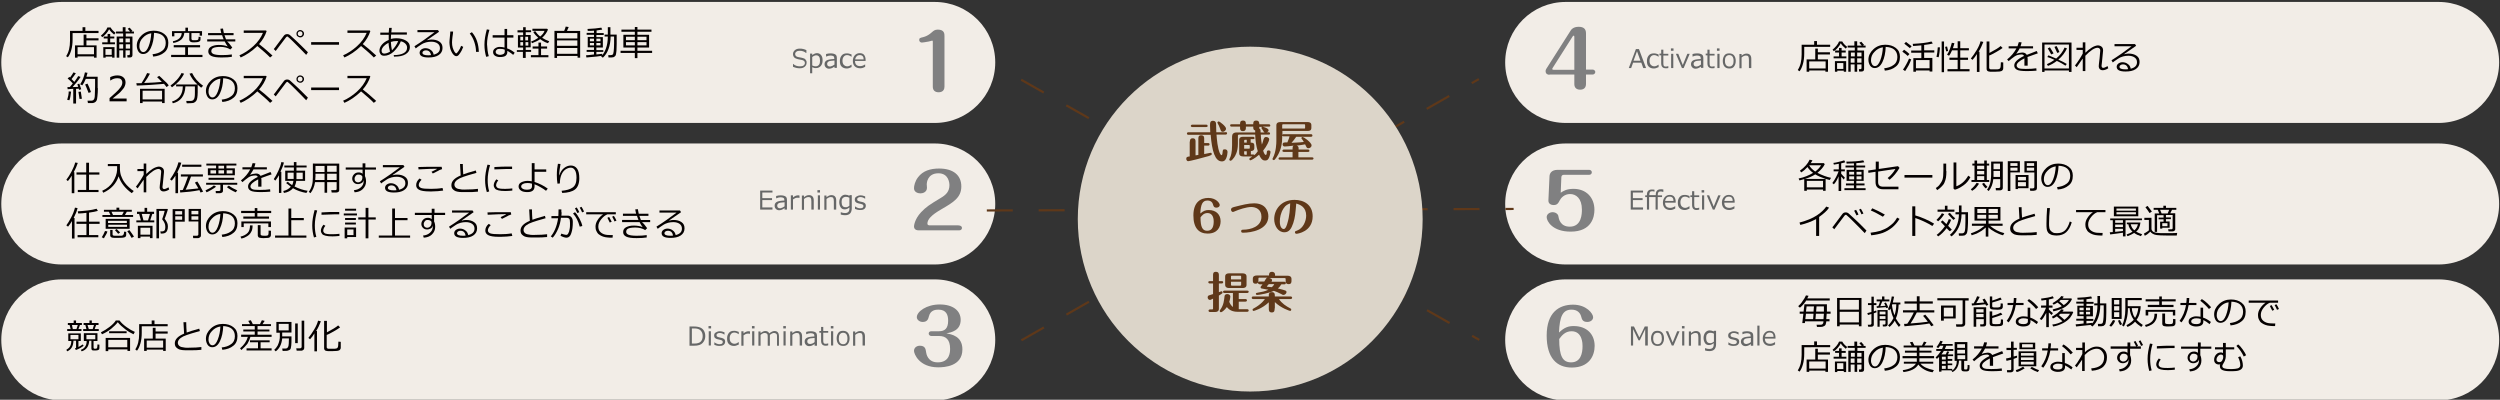
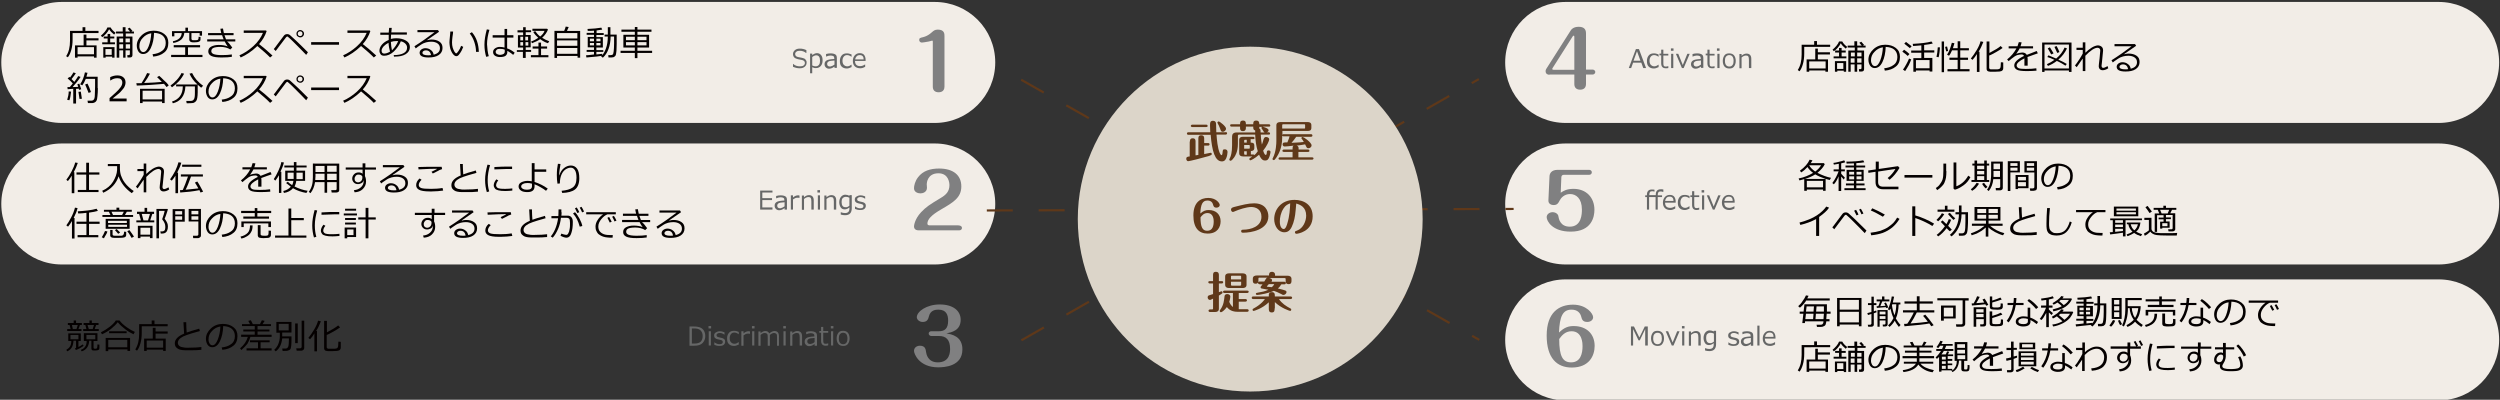
<svg xmlns="http://www.w3.org/2000/svg" version="1.1" id="レイヤー_1" x="0px" y="0px" viewBox="0 0 1157 185" style="enable-background:new 0 0 1157 185;" xml:space="preserve">
  <rect x="0" y="0" width="1157" height="185" fill="#333333" stroke="none" />
  <style type="text/css">
	.st0{fill:#F2EDE7;}
	.st1{fill:#040000;}
	.st2{fill:#808081;}
	.st3{fill:#666767;}
	.st4{fill:none;stroke:#5F3819;stroke-miterlimit:10;stroke-dasharray:12,12;}
	.st5{fill:#DCD5C9;}
	.st6{fill:#5F3819;}
</style>
  <path class="st0" d="M1128.6,56.9h-404c-15.5,0-28-12.5-28-28v0c0-15.5,12.5-28,28-28h404c15.5,0,28,12.5,28,28v0  C1156.6,44.3,1144.1,56.9,1128.6,56.9z" />
  <path class="st0" d="M1128.6,122.4h-404c-15.5,0-28-12.5-28-28v0c0-15.5,12.5-28,28-28h404c15.5,0,28,12.5,28,28v0  C1156.6,109.9,1144.1,122.4,1128.6,122.4z" />
  <path class="st0" d="M1128.6,185.3h-404c-15.5,0-28-12.5-28-28v0c0-15.5,12.5-28,28-28h404c15.5,0,28,12.5,28,28v0  C1156.6,172.7,1144.1,185.3,1128.6,185.3z" />
  <path class="st0" d="M432.6,56.9h-404c-15.5,0-28-12.5-28-28v0c0-15.5,12.5-28,28-28h404c15.5,0,28,12.5,28,28v0  C460.6,44.3,448,56.9,432.6,56.9z" />
  <path class="st0" d="M432.6,122.4h-404c-15.5,0-28-12.5-28-28v0c0-15.5,12.5-28,28-28h404c15.5,0,28,12.5,28,28v0  C460.6,109.9,448,122.4,432.6,122.4z" />
-   <path class="st0" d="M432.6,185.3h-404c-15.5,0-28-12.5-28-28v0c0-15.5,12.5-28,28-28h404c15.5,0,28,12.5,28,28v0  C460.6,172.7,448,185.3,432.6,185.3z" />
  <g>
    <path class="st1" d="M835,21.7v3c0,1.9-0.2,3.5-0.6,4.9c-0.4,1.4-0.9,2.6-1.6,3.4l-0.8-0.6c1.2-1.8,1.8-4.2,1.8-7.2v-4.5h5.8v-1.7   h1.3v1.7h6.1v1H835z M844.9,32.6h-7.6v0.6h-1.2v-5.7h4v-5h1.2v1.7h5.6v1h-5.6v2.3h4.7v5.7h-1.2V32.6z M837.3,31.7h7.6v-3.3h-7.6   V31.7z" />
    <path class="st1" d="M854.2,22.5c-1-0.8-1.8-1.6-2.3-2.5c-0.3,0.7-0.8,1.4-1.4,2.1c-0.6,0.7-1.2,1.2-1.8,1.6l-0.6-0.7   c0.6-0.5,1.2-1.1,1.8-1.8c0.6-0.7,1-1.4,1.2-2h1.5c0.4,0.8,1.1,1.6,2.3,2.5L854.2,22.5z M848.6,27v-0.9h2.5v-1.8h-1.8v-0.9h1.8   v-1.2h1.2v1.2h1.9v0.9h-1.9v1.8h2.2V27H848.6z M853.2,32.7h-2.9v0.5h-1.1v-4.9h5.2v4.9h-1.1V32.7z M850.2,31.9h2.9v-2.7h-2.9V31.9z    M861.5,29.8h-2v3.4h-1.2v-3.4h-1.8v3.4h-1.1v-9.8h3V22h-3.3v-0.9h3.1v-2h1.3v2h2.1c-0.2-0.3-0.6-0.7-1.1-1.3l0.9-0.5   c0.3,0.4,0.8,0.9,1.3,1.5l-0.6,0.3h1.3V22h-3.8v1.4h3.1V32c0,0.7-0.4,1.1-1.2,1.1h-1.1l-0.1-1.1h0.7c0.3,0,0.5-0.2,0.5-0.5V29.8z    M858.4,24.3h-1.8v1.8h1.8V24.3z M856.5,29h1.8v-2h-1.8V29z M861.5,26.1v-1.8h-2v1.8H861.5z M859.5,29h2v-2h-2V29z" />
    <path class="st1" d="M872.3,32.7l-0.3-1.1c1.7-0.2,3.1-0.6,4.3-1.5c1.2-0.8,1.8-2.1,1.8-3.7c0-1.5-0.5-2.6-1.4-3.4s-2.3-1.2-4-1.3   c-0.1,2.8-0.6,5.1-1.5,7s-2.1,2.8-3.6,2.8c-0.9,0-1.6-0.4-2.1-1.1c-0.5-0.8-0.8-1.7-0.8-2.8c0-1.8,0.8-3.4,2.3-4.8   c1.5-1.4,3.4-2.1,5.5-2.1c2,0,3.6,0.5,4.9,1.5s1.9,2.3,1.9,4.1c0,2-0.6,3.5-1.9,4.5C876.1,31.9,874.4,32.5,872.3,32.7z M871.4,21.9   c-1.5,0.2-2.8,0.9-3.9,2.1c-1.1,1.1-1.6,2.4-1.6,3.9c0,0.8,0.2,1.4,0.5,1.9c0.3,0.5,0.8,0.8,1.3,0.8c1,0,1.8-0.9,2.5-2.7   S871.3,24,871.4,21.9z" />
    <path class="st1" d="M882.9,25.9c-0.6-0.6-1.4-1.2-2.5-2l0.8-0.9c1,0.7,1.8,1.3,2.5,2L882.9,25.9z M881.7,32.9l-1-0.7   c0.4-0.5,0.9-1.3,1.5-2.4c0.6-1.1,1-1.9,1.3-2.7l1,0.4c-0.2,0.7-0.6,1.5-1.1,2.6C882.8,31.2,882.2,32.1,881.7,32.9z M883.9,22.3   c-1-0.8-1.8-1.5-2.6-2.1l0.8-0.8c0.6,0.5,1.5,1.1,2.6,2L883.9,22.3z M893,32.6h-6.3v0.6h-1.2v-6.3h3.7v-2.5h-4.7v-1h4.7v-2.4   c-1.3,0.1-2.5,0.2-3.8,0.3l-0.2-1c3.7-0.2,6.6-0.5,8.7-1.1l0.6,0.9c-0.9,0.3-2.3,0.5-4,0.7v2.5h4.7v1h-4.7v2.5h3.8v6.3H893V32.6z    M886.7,31.6l6.3,0v-3.8h-6.3V31.6z" />
    <path class="st1" d="M897.2,26.5l-1-0.2c0.3-1.1,0.5-2.6,0.6-4.4l1,0c0,0.6-0.1,1.4-0.2,2.4S897.3,26.1,897.2,26.5z M898.6,33.4   V19.2h1.1v14.2H898.6z M900.7,23.8l-0.5-2.1l0.9-0.2l0.5,2.1L900.7,23.8z M901.3,33v-1h4.7v-4.3h-3.8v-1h3.8v-3.4h-2.6   c-0.4,0.9-0.8,1.8-1.4,2.5l-0.9-0.5c0.5-0.7,0.9-1.5,1.3-2.6c0.4-1.1,0.7-2,0.9-2.9l1.2,0.2c-0.2,0.7-0.4,1.5-0.7,2.3h2.2v-3.2h1.2   v3.2h4v1h-4v3.4h3.6v1h-3.6V32h4.3v1H901.3z" />
    <path class="st1" d="M914.9,33.3v-8.3c-0.5,0.9-1.2,1.8-2,2.7l-0.8-0.6c0.9-1.1,1.8-2.4,2.7-3.9c0.9-1.5,1.5-2.9,1.8-4.1l1.3,0.3   c-0.7,1.8-1.4,3.3-2.2,4.5h0.4v9.4H914.9z M919.5,19.2h1.2v5.3c2.5-1.3,4.3-2.4,5.2-3.2l0.9,0.9c-0.7,0.5-1.7,1.2-3,1.9   c-1.3,0.7-2.3,1.3-3.2,1.6v5.6c0,0.2,0,0.3,0.1,0.4s0.1,0.2,0.3,0.3c0.1,0.1,0.4,0.1,0.8,0.1c0.4,0,0.9,0,1.5,0   c0.9,0,1.4,0,1.6-0.1c0.2,0,0.4-0.1,0.5-0.2c0.1-0.1,0.2-0.2,0.3-0.3c0.1-0.1,0.1-0.4,0.2-0.8c0-0.4,0.1-1.1,0.1-1.9l1.1,0.1v2.7   c0,0.4-0.1,0.7-0.4,1s-0.7,0.4-1.3,0.5c-0.6,0-1.2,0.1-2.1,0.1c-0.5,0-1,0-1.6,0s-0.9,0-1.2-0.1c-0.2,0-0.4-0.1-0.6-0.2   s-0.3-0.3-0.4-0.5s-0.1-0.4-0.1-0.7V19.2z" />
    <path class="st1" d="M938.1,30.4h-1.2v-2.6c0-0.3,0-0.6,0-0.8c-2.4,1.2-3.6,2.3-3.6,3.3c0,0.5,0.3,0.9,0.8,1.2s1.7,0.4,3.4,0.4   c2,0,3.7-0.1,4.9-0.3l0.1,1.1c-1.2,0.1-2.7,0.2-4.3,0.2c-2.5,0-4.1-0.2-4.9-0.7s-1.1-1.1-1.1-1.9c0-0.7,0.3-1.4,1-2.1   c0.7-0.7,1.8-1.5,3.5-2.3c-0.2-0.5-0.6-0.7-1.1-0.7c-0.6,0-1.3,0.1-2,0.3s-1.6,0.8-2.7,1.7l-1.3,1.1l-0.7-0.8   c1.9-1.5,3.3-3.2,4.3-5.1h-3.6v-1h4.1c0.2-0.6,0.4-1.2,0.6-1.9l1.3,0.1c-0.1,0.6-0.3,1.2-0.5,1.8h5.8v1h-6.2   c-0.3,0.6-0.8,1.4-1.5,2.4l0.1,0.1c0.2-0.1,0.6-0.3,1.2-0.4c0.6-0.1,1.1-0.2,1.4-0.2c1,0,1.7,0.4,2.1,1.1l4.6-1.8l0.5,1.1   c-1.1,0.4-2.7,0.9-4.8,1.7c0.1,0.4,0.1,0.9,0.1,1.5V30.4z" />
    <path class="st1" d="M957.5,32.6h-11.3v0.7h-1.1V19.7h13.6v13.6h-1.2V32.6z M946.2,31.7h11.3V20.6h-11.3V31.7z M955.9,30.4   c-0.9-0.6-2.2-1.4-4-2.2c-1.3,1-2.7,1.8-4.1,2.3l-0.5-0.8c1.2-0.5,2.4-1.2,3.5-2c-1.2-0.6-2.3-1-3.3-1.3l0.5-0.8   c0.8,0.3,2,0.8,3.6,1.5c1.8-1.5,3.1-3.2,3.9-5.1l1.1,0.4c-0.9,1.9-2.2,3.7-4,5.2c1.9,0.9,3.2,1.5,3.9,2L955.9,30.4z M949.3,25.2   c-0.7-1.3-1.2-2.2-1.6-2.8l1-0.5c0.3,0.5,0.9,1.4,1.7,2.8L949.3,25.2z M952.1,24.5c-0.2-0.4-0.6-1.4-1.3-2.8l1-0.4   c0.5,1,1,1.9,1.3,2.8L952.1,24.5z" />
    <path class="st1" d="M963.8,27.2c-0.6,0.9-1.5,2.2-2.7,3.9l-0.8-0.8c0.6-0.7,1.2-1.6,2-2.8c0.7-1.1,1.3-2.1,1.6-2.7v-1.7H961v-1   h2.9v-2.5h1.2v4.8c0.9-0.9,1.9-1.7,3-2.4c1-0.6,1.9-0.9,2.7-1c0.7,0,1.3,0.2,1.8,0.6s0.7,1,0.7,1.7c0,0.1,0,0.1,0,0.2l-0.5,5.1   c-0.1,1.2-0.2,1.8-0.2,1.8c0,0.7,0.3,1,0.8,1c0.4,0,1.1-0.3,2-0.8l0.3,1c-0.9,0.6-1.8,0.9-2.6,0.9c-0.6,0-1-0.2-1.3-0.5   s-0.5-0.8-0.5-1.4c0-0.2,0.1-1.4,0.4-3.7c0.1-1.4,0.2-2.5,0.3-3.5c0-0.4-0.1-0.7-0.3-0.9c-0.2-0.2-0.5-0.4-0.9-0.4   c-1.4,0-3.3,1.2-5.7,3.7v7.1h-1.2V27.2z" />
    <path class="st1" d="M986.1,31.8c2-0.5,2.9-1.5,2.9-3c0-1-0.4-1.7-1.1-2.2c-0.7-0.5-1.7-0.8-2.9-0.8c-0.8,0-1.6,0.1-2.4,0.3   c-0.8,0.2-1.7,0.6-2.7,1.3s-1.7,1.1-2.1,1.5l-0.6-1c3.2-2,6.3-4.2,9.3-6.5l-7.9,0v-1h9.5l0.5,0.8l-5.5,3.8l0.1,0.1   c0.6-0.2,1.3-0.3,1.9-0.3c1.5,0,2.7,0.3,3.7,1s1.4,1.6,1.4,2.9c0,1.4-0.6,2.5-1.8,3.3s-2.8,1.1-4.7,1.1c-2.7,0-4.1-0.7-4.1-2.2   c0-0.6,0.3-1.1,0.8-1.5c0.6-0.4,1.2-0.6,1.9-0.6c0.9,0,1.8,0.3,2.4,0.8C985.5,30.1,985.9,30.8,986.1,31.8z M984.9,32   c-0.3-1.5-1.1-2.2-2.4-2.2c-0.4,0-0.8,0.1-1.1,0.3c-0.3,0.2-0.5,0.5-0.5,0.8c0,0.8,0.9,1.2,2.8,1.2C984,32.1,984.5,32.1,984.9,32z" />
  </g>
  <g>
    <path class="st1" d="M843.7,87.7h-7.5v0.6H835v-5.4c-0.6,0.2-1.4,0.4-2.2,0.6l-0.4-0.9c2.5-0.5,4.7-1.4,6.7-2.6   c-1.1-0.8-2-1.7-2.6-2.7c-0.8,0.9-1.8,1.8-2.9,2.5L833,79c2.2-1.6,3.7-3.3,4.5-5.1l1.3,0.3c-0.2,0.3-0.4,0.8-0.8,1.3h6.1l0.4,0.5   c-0.6,1.3-1.8,2.7-3.4,4l0,0c2.2,1.1,4.3,1.9,6.3,2.3l-0.6,1c-0.7-0.2-1.3-0.3-1.9-0.5v5.5h-1.2V87.7z M835.4,82.8h9.5   c-1.8-0.6-3.5-1.3-4.8-2.1C838.9,81.5,837.3,82.2,835.4,82.8z M836.2,86.7h7.5v-3h-7.5V86.7z M840.1,79.4c1.2-0.9,2.1-1.9,2.7-2.9   l-5.5,0C837.8,77.5,838.7,78.4,840.1,79.4z" />
    <path class="st1" d="M848.7,85.3l-0.7-0.6c0.6-0.8,1.2-1.7,1.7-2.7s1-2,1.2-2.7h-2.3v-0.9h2.4v-2.6c-1,0.2-1.8,0.3-2.3,0.4   l-0.2-0.8c0.7-0.1,1.5-0.2,2.5-0.5c1-0.2,1.9-0.5,2.5-0.7l0.5,0.9c-0.5,0.2-1.1,0.3-1.9,0.5v2.8h1.7v0.9h-1.7v1.1   c0.4,0.5,1,1.1,1.7,1.8l-0.5,0.9c-0.4-0.4-0.8-0.9-1.2-1.4v6.7h-1.2v-6.8C850.2,83.4,849.4,84.6,848.7,85.3z M853.6,88v-0.9h4.4   v-1.3h-3.7v-0.9h3.7v-1.2h-3.4v-5.1h3.4v-1.1h-3.9v-0.9h3.9v-1c-1,0-1.9,0.1-2.9,0.1h-0.5l-0.1-0.9c3,0,5.6-0.2,7.8-0.6l0.5,0.9   c-0.9,0.2-2.1,0.3-3.7,0.4v1.1h4.1v0.9h-4.1v1.1h3.4v5.1h-3.4v1.2h3.8v0.9h-3.8v1.3h4.3V88H853.6z M858.1,79.5h-2.3v1.3h2.3V79.5z    M858.1,81.6h-2.3v1.4h2.3V81.6z M861.5,79.5h-2.3v1.3h2.3V79.5z M861.5,81.6h-2.3v1.4h2.3V81.6z" />
    <path class="st1" d="M879.1,77.7c-1.3,2.2-2.8,4-4.6,5.5l-0.9-0.8c1.5-1.2,2.7-2.6,3.6-4.2l-8,1.2v4.9c0,0.7,0.2,1.3,0.6,1.6   c0.4,0.4,1.1,0.5,2.1,0.5h6.7v1.2h-7c-2.4,0-3.6-1.1-3.6-3.3v-4.8l-3.3,0.5l-0.1-1.1l3.5-0.5v-3.6h1.4v3.4l8.9-1.3L879.1,77.7z" />
    <path class="st1" d="M894.3,82.2h-12.9v-1.2h12.9V82.2z" />
    <path class="st1" d="M900.8,79.2c0,1.2-0.1,2.2-0.2,3s-0.4,1.5-0.7,2.3s-0.9,1.4-1.5,2c-0.6,0.6-1.2,1.1-1.9,1.5l-0.6-1   c0.7-0.4,1.3-0.9,1.8-1.6s1-1.4,1.3-2.3c0.3-0.9,0.4-2.3,0.4-4.1v-3.3h1.3V79.2z M911.9,82c-0.7,1.4-1.7,2.7-3.1,3.7   s-2.8,1.8-4.1,2.1l-0.6-0.5V75.2h1.3v11c0.9-0.3,1.8-0.8,2.8-1.6c1-0.8,1.9-1.9,2.7-3.3L911.9,82z" />
    <path class="st1" d="M912.7,88.3l-0.6-0.7c0.5-0.3,0.9-0.8,1.5-1.4c0.5-0.6,0.9-1.1,1.2-1.6l1.1,0.4c-0.4,0.6-0.8,1.2-1.4,1.9   S913.1,88,912.7,88.3z M912.4,84.2v-0.9h1.4v-6.7h-1v-0.9h1v-1.4h1.2v1.4h3.3v-1.4h1.2v1.4h1.1v0.9h-1.1v6.7h1.1v0.9H912.4z    M915,76.7v1.6h3.3v-1.6H915z M915,79.1v1.6h3.3v-1.6H915z M915,83.3h3.3v-1.8H915V83.3z M919,87.2c-0.7-0.6-1.2-1.3-1.7-2.1   l0.9-0.5c0.3,0.5,0.8,1.1,1.6,1.9L919,87.2z M925.6,82.9h-3.1c-0.2,2.2-0.9,4-2.1,5.5l-0.8-0.6c0.6-0.8,1.1-1.8,1.4-2.9   c0.3-1.1,0.5-2.6,0.5-4.4v-5.7h5.4V87c0,0.3-0.1,0.6-0.4,0.8c-0.3,0.2-0.5,0.3-0.9,0.3h-1.9l-0.1-1.1h1.4c0.4,0,0.7-0.2,0.7-0.6   V82.9z M922.6,81.9h3v-2.8h-3v0.8C922.6,80.6,922.6,81.3,922.6,81.9z M922.6,78.3h3v-2.6h-3V78.3z" />
    <path class="st1" d="M930.4,79.8v8.6h-1.2V74.6h5.6v5.2H930.4z M930.4,76.8h3.3v-1.3h-3.3V76.8z M933.7,77.6h-3.3V79h3.3V77.6z    M933.9,87.1v0.4h-1.1V81h6v6.1H933.9z M937.6,83.5v-1.6h-3.7v1.6H937.6z M933.9,86.2h3.7v-1.9h-3.7V86.2z M941.1,88.3h-1.5   l-0.2-1.1h1.5c0.1,0,0.3-0.1,0.4-0.2c0.1-0.1,0.2-0.2,0.2-0.4v-6.8h-4.6v-5.2h5.8V87c0,0.4-0.1,0.7-0.4,1   C941.9,88.1,941.5,88.3,941.1,88.3z M938,76.8h3.4v-1.3H938V76.8z M941.4,77.6H938V79h3.4V77.6z" />
    <path class="st1" d="M952.3,87.7l-0.3-1.1c1.7-0.2,3.1-0.6,4.3-1.5c1.2-0.8,1.8-2.1,1.8-3.7c0-1.5-0.5-2.6-1.4-3.4s-2.3-1.2-4-1.3   c-0.1,2.8-0.6,5.1-1.5,7s-2.1,2.8-3.6,2.8c-0.9,0-1.6-0.4-2.1-1.1c-0.5-0.8-0.8-1.7-0.8-2.8c0-1.8,0.8-3.4,2.3-4.8   c1.5-1.4,3.4-2.1,5.5-2.1c2,0,3.6,0.5,4.9,1.5s1.9,2.3,1.9,4.1c0,2-0.6,3.5-1.9,4.5C956.1,86.9,954.4,87.6,952.3,87.7z M951.4,77   c-1.5,0.2-2.8,0.9-3.9,2.1c-1.1,1.1-1.6,2.4-1.6,3.9c0,0.8,0.2,1.4,0.5,1.9c0.3,0.5,0.8,0.8,1.3,0.8c1,0,1.8-0.9,2.5-2.7   S951.3,79.1,951.4,77z" />
    <path class="st1" d="M841.9,109.2h-1.4v-7.8c-2.3,1.2-4.7,2.1-7.3,2.7l-0.4-1.1c3.4-0.9,6-2,8-3.3s3.4-2.7,4.4-4.1l1.3,0.5   c-0.9,1.4-2.5,2.8-4.6,4.3V109.2z" />
-     <path class="st1" d="M863.8,106.7l-0.8,1.2c-1.4-1.5-3-3.1-4.6-4.7s-2.7-2.7-3.2-3.1s-0.8-0.7-0.8-0.7c-0.1,0-0.1,0-0.2,0   c0,0-0.1,0-0.2,0.1c-0.1,0-0.3,0.2-0.5,0.5s-1.1,1.4-2.5,3.3l-2.1,2.8l-0.9-0.9c0.4-0.4,0.8-1,1.4-1.8l3.3-4.4   c0.3-0.4,0.8-0.7,1.4-0.7c0.3,0,0.5,0,0.8,0.1c0.3,0.1,0.6,0.3,1,0.7l2.4,2.2C859.5,102.4,861.4,104.2,863.8,106.7z M860.1,99.3   l-0.9,0.4c-0.4-0.8-0.8-1.6-1.1-2.2l0.9-0.4C859.4,97.8,859.8,98.5,860.1,99.3z M862.4,98.8l-0.9,0.4c-0.3-0.8-0.7-1.5-1.1-2.2   l0.8-0.4C861.6,97.2,862,98,862.4,98.8z" />
+     <path class="st1" d="M863.8,106.7l-0.8,1.2c-1.4-1.5-3-3.1-4.6-4.7s-2.7-2.7-3.2-3.1s-0.8-0.7-0.8-0.7c-0.1,0-0.1,0-0.2,0   c0,0-0.1,0-0.2,0.1c-0.1,0-0.3,0.2-0.5,0.5s-1.1,1.4-2.5,3.3l-2.1,2.8l-0.9-0.9c0.4-0.4,0.8-1,1.4-1.8l3.3-4.4   c0.3-0.4,0.8-0.7,1.4-0.7c0.3,0,0.5,0,0.8,0.1c0.3,0.1,0.6,0.3,1,0.7l2.4,2.2z M860.1,99.3   l-0.9,0.4c-0.4-0.8-0.8-1.6-1.1-2.2l0.9-0.4C859.4,97.8,859.8,98.5,860.1,99.3z M862.4,98.8l-0.9,0.4c-0.3-0.8-0.7-1.5-1.1-2.2   l0.8-0.4C861.6,97.2,862,98,862.4,98.8z" />
    <path class="st1" d="M879.1,101.3c-0.9,1.5-2,2.8-3.4,4c-1.4,1.1-2.8,1.9-4.4,2.5c-1.5,0.5-3.3,0.9-5.3,1.1l-0.3-1.2   c1.7-0.2,3.2-0.5,4.6-0.9c1.3-0.5,2.5-1,3.4-1.6c0.9-0.6,1.7-1.3,2.4-1.9c0.6-0.6,1.3-1.5,1.9-2.6L879.1,101.3z M872.3,99.3l-0.9,1   c-1.9-1.1-3.7-2.1-5.6-2.9l0.7-1C868.4,97.2,870.4,98.2,872.3,99.3z" />
    <path class="st1" d="M895.1,103.5l-0.8,1.1c-1.1-0.7-2.4-1.4-3.9-2.1c-1.5-0.7-2.8-1.2-4-1.6v8.3H885V95.5h1.4v4.2   C889.5,100.6,892.4,101.9,895.1,103.5z" />
    <path class="st1" d="M897,102.4l-0.8-0.6c0.4-0.4,0.9-0.9,1.4-1.5s0.9-1.2,1.1-1.6l1.1,0.4c-0.3,0.5-0.7,1.1-1.3,1.8   C898,101.5,897.5,102,897,102.4z M900.9,105.6c-1.2,1.6-2.5,2.9-3.9,3.8l-0.7-0.7c1.2-0.9,2.5-2.2,3.8-4c-0.9-1-1.6-1.7-1.9-2   l0.8-0.7c0.3,0.3,0.9,0.9,1.8,1.7c0.5-0.8,0.8-1.5,1.1-2.3l1.1,0.3c-0.3,0.9-0.8,1.9-1.4,2.8c0.8,0.9,1.4,1.5,1.7,1.8l-0.9,0.7   C902,106.8,901.6,106.3,900.9,105.6z M896.7,98V97h3.4v-1.8h1.2V97h3.2V98H896.7z M904.1,101.8c-0.3-0.3-0.8-0.7-1.3-1.3   c-0.6-0.6-1-1.1-1.3-1.5l0.9-0.5c0.9,1.1,1.7,2,2.5,2.5L904.1,101.8z M906.6,109.1l-0.1-1.1h1.4c0.8,0,1.2-0.3,1.4-1   c0.2-0.7,0.3-2.2,0.3-4.5l0-3.3h-1.8c0,2.3-0.5,4.3-1.3,6c-0.8,1.7-1.9,3.1-3.3,4.2l-0.8-0.7c2.7-2.3,4.1-5.4,4.2-9.5h-1.6v-1h1.6   v-3.1h1.2v3.1h3v1l0,2.3c0,1.2,0,2.4-0.1,3.5c-0.1,1.1-0.1,1.9-0.3,2.5c-0.1,0.3-0.2,0.6-0.3,0.7s-0.3,0.3-0.5,0.5   c-0.2,0.2-0.5,0.3-0.7,0.3C908.7,109.1,908,109.1,906.6,109.1z" />
    <path class="st1" d="M912.5,108.9l-0.4-0.9c0.9-0.3,1.9-0.7,3.1-1.3c1.2-0.6,2.2-1.4,3.2-2.2h-5.8v-1h6.5v-1.4h-5.3v-6.3h12v6.3   h-5.5v1.4h6.5v1h-5.8c2,1.7,4.2,2.8,6.6,3.4l-0.6,1c-1.2-0.3-2.4-0.8-3.7-1.5s-2.3-1.4-3.1-2.2v4.3h-1.2v-4.2   c-0.7,0.6-1.3,1.1-1.9,1.5s-1.4,0.8-2.3,1.3C914,108.4,913.2,108.7,912.5,108.9z M919.2,96.7h-4.1v1.9h4.1V96.7z M919.2,99.4h-4.1   v1.8h4.1V99.4z M924.6,96.7h-4.3v1.9h4.3V96.7z M924.6,99.4h-4.3v1.8h4.3V99.4z" />
    <path class="st1" d="M942.4,108.7c-1.5,0.2-3.1,0.2-4.8,0.2c-0.7,0-1.5,0-2.4,0c-0.9,0-1.6-0.1-2.1-0.2c-0.6-0.1-1.1-0.3-1.5-0.6   s-0.8-0.6-1-1c-0.2-0.4-0.3-0.9-0.3-1.4c0-1.8,1.4-3.3,4.3-4.5c-0.1-1.6-0.2-3.4-0.3-5.3h1.3c0,0.2,0,0.5,0,0.7   c0,1.2,0.1,2.6,0.2,4.1c1-0.4,2.9-1,5.8-1.8l0.3,1.1c-0.8,0.2-2.1,0.6-3.8,1.1c-1.7,0.5-3,1-3.9,1.4c-0.9,0.5-1.5,0.9-1.9,1.4   s-0.6,1-0.6,1.6c0,0.3,0.1,0.5,0.2,0.8c0.1,0.2,0.3,0.4,0.5,0.6c0.2,0.2,0.6,0.4,1,0.5c0.4,0.1,1,0.2,1.7,0.3s1.5,0,2.3,0   c1.9,0,3.7-0.1,5.2-0.3V108.7z" />
    <path class="st1" d="M958.8,102.9c-0.6,2.1-1.5,3.6-2.6,4.6s-2.6,1.5-4.4,1.5c-0.7,0-1.3-0.1-1.9-0.2s-1-0.4-1.4-0.6   s-0.7-0.6-0.9-1c-0.2-0.4-0.4-0.9-0.4-1.4c-0.1-0.5-0.1-1.3-0.1-2.4c0-1.9,0.1-4.3,0.3-7.1h1.3c-0.3,2.7-0.4,5.1-0.4,7.1   c0,0.7,0,1.3,0.1,1.8c0,0.5,0.2,1,0.5,1.4s0.7,0.7,1.2,1s1.2,0.3,2,0.3c1.4,0,2.6-0.4,3.5-1.2c0.9-0.8,1.7-2.2,2.3-4.2L958.8,102.9   z" />
    <path class="st1" d="M974.5,98.2h-3.9c-1,0.4-1.9,1.1-2.8,2.2c-0.9,1.1-1.4,2.2-1.4,3.4c0,0.9,0.2,1.7,0.7,2.3s1.1,1,1.9,1.3   c0.8,0.3,1.9,0.4,3.2,0.4c0.3,0,0.6,0,0.9,0l-0.1,1.2h0c-1,0-1.8,0-2.4-0.1c-0.6,0-1.3-0.2-2-0.4s-1.3-0.6-1.9-1s-0.9-1-1.2-1.6   s-0.4-1.3-0.4-2c0-1,0.3-2.1,1-3.1c0.6-1,1.5-1.9,2.5-2.6h-7.8v-1h13.6V98.2z" />
    <path class="st1" d="M982.5,107.7c-1.8,0.3-3.8,0.5-5.9,0.8l-0.2-1l1.4-0.1v-5.5h-1.2v-0.8h14.7v0.8h-7.6v7.5h-1.2V107.7z    M978.3,100.1v-4.5h11.3v4.5H978.3z M978.9,101.9v1.2h3.6v-1.2H978.9z M978.9,103.9v1.2h3.6v-1.2H978.9z M978.9,107.3   c1.5-0.2,2.7-0.3,3.6-0.4v-1h-3.6V107.3z M979.5,97.5h9v-1h-9V97.5z M988.5,98.2h-9v1h9V98.2z M988.6,107.2   c0.8,0.5,1.8,0.9,2.8,1.2l-0.6,0.9c-1.2-0.4-2.2-0.8-3.1-1.5c-0.9,0.6-2,1.1-3.1,1.5l-0.4-0.8c0.9-0.3,1.9-0.7,2.7-1.3   c-1.1-1-1.7-2.1-1.9-3.4h-0.7V103h6.3c-0.1,0.9-0.3,1.7-0.6,2.3C989.8,106,989.3,106.6,988.6,107.2z M987.8,106.6   c0.9-0.8,1.4-1.7,1.6-2.8h-3.3C986.4,105,986.9,105.9,987.8,106.6z" />
    <path class="st1" d="M1007.4,109l-4.4,0c-2.4,0-4-0.1-4.8-0.2c-0.8-0.1-1.4-0.3-1.9-0.6s-0.9-0.6-1.1-1c-0.9,0.9-1.7,1.5-2.6,1.9   l-0.4-1c0.3-0.1,0.7-0.4,1.2-0.7c0.5-0.3,0.9-0.6,1.1-0.8v-4.8h-2.1v-1h3.3v5c0,0.5,0.2,0.9,0.5,1.2c0.3,0.3,0.7,0.5,1.2,0.6   c0.5,0.1,0.9,0.2,1.3,0.2c0.4,0.1,1.6,0.1,3.5,0.1c2.5,0,4.3,0,5.4-0.1L1007.4,109z M994.8,98.6c-0.5-0.8-1.1-1.7-1.9-2.7l1-0.6   c0.8,1,1.5,1.9,2,2.6L994.8,98.6z M1000.7,105.5v0.3h-1v-3.2h1.6v-1.1h-2.3v-0.8h2.3v-1.1h-3v7.7h-1.1v-8.5h2.1l-0.7-1.7h-1.9v-0.9   h4.5v-1h1.2v1h4.8v0.9h-2l-0.8,1.6h2.3v7.4c0,0.3-0.1,0.5-0.4,0.7c-0.3,0.2-0.5,0.3-0.9,0.3h-1.8l-0.2-1h1.5c0.2,0,0.3,0,0.4-0.1   c0.1-0.1,0.2-0.2,0.2-0.4v-6.1h-3.1v1.1h2.3v0.8h-2.3v1.1h1.7v2.9H1000.7z M1000.4,98.8h2.8l0.7-1.7h-4.2L1000.4,98.8z    M1003.1,103.3h-2.4v1.4h2.4V103.3z" />
  </g>
  <g>
    <path class="st1" d="M835.8,139.3c-0.9,1.3-1.9,2.4-2.8,3.1l-0.8-0.7c0.7-0.6,1.4-1.3,2-2.3c0.7-0.9,1.2-1.8,1.6-2.7l1.2,0.2   c-0.2,0.4-0.4,0.8-0.6,1.2h10.4v1H835.8z M845.2,147.7h1.5v1h-1.5l0,0.3c-0.1,0.5-0.2,0.9-0.3,1.2s-0.4,0.6-0.7,0.7   c-0.3,0.1-0.5,0.2-0.7,0.3c-0.2,0.1-0.8,0.1-1.8,0.1h-0.8l-0.2-1h1.9c0.4,0,0.6-0.1,0.9-0.3c0.2-0.2,0.4-0.6,0.4-1.3h-8.5l-0.1,0.8   h-1.2l0.5-4.3h-1.7v-1h1.8l0.4-3.4h10.4v2.6c0,0.2,0,0.5,0,0.8h1.7v1h-1.8C845.3,145.9,845.3,146.8,845.2,147.7z M835.5,147.7h3.6   l0.2-2.5h-3.5L835.5,147.7z M839.5,141.8h-3.4l-0.3,2.4h3.5L839.5,141.8z M840.2,147.7h3.7c0.1-0.8,0.1-1.7,0.2-2.5h-3.7   L840.2,147.7z M844.1,144.2l0-0.6v-1.8h-3.4l-0.2,2.4H844.1z" />
    <path class="st1" d="M860.3,150.2h-8.9v0.8h-1.2v-13.1h11.3V151h-1.2V150.2z M860.3,143.3v-4.5h-8.9v4.5H860.3z M851.4,149.2h8.9   v-4.9h-8.9V149.2z" />
    <path class="st1" d="M866.1,151.2h-1.5l-0.2-0.9h1.1c0.2,0,0.3-0.1,0.4-0.2s0.2-0.2,0.2-0.4v-4.4c-0.7,0.2-1.2,0.4-1.6,0.5   l-0.3-0.9c0.4-0.1,1.1-0.3,1.9-0.5v-3.2h-1.6v-0.9h1.6v-3h1.1v3h1.2v0.9h-1.2v2.9c0.5-0.2,0.9-0.3,1.1-0.4l0.2,0.8   c-0.3,0.1-0.7,0.3-1.3,0.5v5.3c0,0.3-0.1,0.5-0.4,0.7C866.6,151.1,866.4,151.2,866.1,151.2z M868.6,142.5l-0.1-0.8l0.8,0   c0.2-0.4,0.5-1.2,0.8-2.2h-1.6v-0.9h2.5v-1.4h1.1v1.4h2.3v0.9h-3.3c-0.2,0.5-0.5,1.3-0.9,2.2c0.9-0.1,1.7-0.1,2.4-0.2l0,0   c-0.1-0.2-0.3-0.6-0.6-1.2l0.8-0.3c0.6,1.1,0.9,1.8,1.1,2.3l-0.9,0.3c0-0.1-0.1-0.2-0.2-0.4C872.7,142.1,871.3,142.3,868.6,142.5z    M872.6,148.3h-2.7v2.9h-1v-7.7h4.7v6.6c0,0.3-0.1,0.5-0.3,0.7s-0.5,0.3-0.9,0.3h-1l-0.1-0.9h0.8c0.3,0,0.5-0.2,0.5-0.5V148.3z    M869.9,145.5h2.7v-1.3h-2.7V145.5z M869.9,147.6h2.7v-1.3h-2.7V147.6z M876.9,148.4c-0.6,1.1-1.4,2-2.4,2.9l-0.7-0.7   c1.1-1,1.9-2.2,2.5-3.4c-0.7-1.5-1.1-3-1.4-4.4c-0.2,0.3-0.3,0.6-0.5,0.8l-0.7-0.5c0.4-0.6,0.7-1.6,1.1-2.8s0.6-2.3,0.7-3.1   l1.1,0.1c-0.2,1.1-0.4,1.9-0.6,2.7h3.5v0.9h-0.8c-0.1,2.6-0.5,4.8-1.3,6.5c0.7,1.2,1.4,2.2,2.2,3l-0.8,0.9   C878.1,150.4,877.4,149.5,876.9,148.4z M876.8,145.9c0.5-1.6,0.8-3.3,0.8-5.1h-1.8c-0.1,0.2-0.1,0.3-0.2,0.4   C875.8,143,876.2,144.5,876.8,145.9z" />
    <path class="st1" d="M881.4,151l-0.2-1.1c0.3,0,0.8,0,1.5-0.1c0.4-0.6,1-1.4,1.6-2.5c0.6-1.1,1.1-2,1.4-2.7h-5v-1h6.4v-3.1h-5.7v-1   h5.7v-2.4h1.3v2.4h6.1v1h-6.1v3.1h6.8v1h-8.1c-0.9,1.9-1.9,3.6-2.9,5.1c3.5-0.3,6.2-0.5,8-0.8c-0.9-1.2-1.6-2.1-2.2-2.7l1-0.6   c1,1.1,2.3,2.7,3.9,4.9l-1.1,0.5c-0.1-0.2-0.4-0.6-0.9-1.3C891.1,150.1,887.2,150.5,881.4,151z" />
    <path class="st1" d="M908,151.2h-2.6l-0.2-1.1h2.4c0.5,0,0.7-0.2,0.7-0.6v-10.5h-11.7V138h14.5v1.1h-1.6v10.8c0,0.4-0.2,0.7-0.5,1   C908.7,151.1,908.3,151.2,908,151.2z M899.6,147.5v0.9h-1.3v-7h6.8v6H899.6z M903.9,142.4h-4.3v4.1h4.3V142.4z" />
    <path class="st1" d="M912.6,141.4l-0.1-1l0.9,0c0.8-1.3,1.3-2.4,1.6-3.3l1.2,0.3c-0.4,0.9-1,1.9-1.6,2.9c1.5-0.1,2.7-0.2,3.7-0.3   c-0.3-0.6-0.6-1-0.8-1.4l1-0.4c0.6,0.9,1.2,1.9,1.7,2.9l-1,0.4l-0.4-0.7C917.3,141,915.3,141.2,912.6,141.4z M918,147.7h-3.4v3.5   h-1.2v-9h5.8v7.8c0,0.3-0.1,0.6-0.3,0.8s-0.5,0.3-0.9,0.3h-1.5l-0.1-1h1.1c0.4,0,0.6-0.2,0.6-0.5V147.7z M918,144.6v-1.5h-3.4v1.5   H918z M914.6,146.8h3.4v-1.5h-3.4V146.8z M920.8,137.2h1.2v1.9c1.4-0.4,2.7-0.9,3.8-1.4l0.6,0.9c-1.4,0.5-2.8,1-4.4,1.4v1.7   c0,0.3,0.1,0.4,0.3,0.5s0.7,0.1,1.5,0.1c0.6,0,1.1,0,1.4-0.1c0.3-0.1,0.5-0.2,0.6-0.4s0.1-0.7,0.1-1.4l1,0.1v1.5   c0,0.4-0.1,0.6-0.4,0.9s-0.7,0.3-1.3,0.4s-1.1,0-1.5,0c-1.2,0-2-0.1-2.3-0.3c-0.4-0.2-0.5-0.5-0.5-1V137.2z M920.8,144.1h1.2v2.1   c1.8-0.5,3.1-1,4-1.5l0.7,0.9c-1.5,0.6-3,1.1-4.7,1.6v2.1c0,0.3,0.1,0.5,0.3,0.6c0.2,0.1,0.7,0.1,1.5,0.1c0.9,0,1.4,0,1.7-0.1   c0.2-0.1,0.4-0.3,0.4-0.5c0.1-0.3,0.1-0.8,0.1-1.6l1,0.1v1.8c0,0.4-0.2,0.8-0.6,1c-0.4,0.2-1.3,0.3-2.8,0.3c-1.2,0-2-0.1-2.3-0.3   c-0.3-0.2-0.5-0.6-0.5-1V144.1z" />
    <path class="st1" d="M933.2,137.9c0,0.8-0.1,1.6-0.2,2.3h3.5v1h-3.6c-0.5,3.1-1.6,5.8-3.3,8l-0.9-0.7c1.5-2,2.5-4.4,3-7.3h-2.6v-1   h2.7c0.1-0.8,0.2-1.5,0.2-2.3L933.2,137.9z M943.2,149l-0.6,1c-1.1-0.9-2.1-1.5-2.9-1.9v0.7c0,1.5-1.1,2.3-3.4,2.3   c-0.9,0-1.7-0.2-2.4-0.6s-1-0.9-1-1.6c0-0.8,0.3-1.4,1-1.8c0.7-0.4,1.5-0.7,2.4-0.7c0.7,0,1.4,0.1,2.1,0.2v-4.2h1.2v4.6   C940.7,147.3,941.9,148,943.2,149z M938.5,147.6c-0.7-0.2-1.4-0.3-2.1-0.3c-0.6,0-1.1,0.1-1.6,0.4c-0.5,0.3-0.7,0.6-0.7,1   c0,0.9,0.8,1.3,2.4,1.3c1.3,0,2-0.4,2-1.3V147.6z M943.3,142.2l-1,0.8c-1-1.2-2.3-2.5-4-3.8l0.7-0.8   C940.5,139.3,941.9,140.6,943.3,142.2z" />
    <path class="st1" d="M944.8,148.1l-0.8-0.5c0.5-0.6,1-1.4,1.6-2.4s1-2,1.3-2.8h-2.3v-1h2.4v-2.6c-0.7,0.1-1.4,0.2-2.2,0.3l-0.2-0.9   c2.4-0.3,4.2-0.6,5.4-1.1l0.5,0.9c-0.6,0.2-1.3,0.4-2.3,0.6v2.8h1.7v1h-1.7v0.8c0.3,0.4,1,1,1.9,1.7l-0.6,0.9   c-0.3-0.3-0.7-0.7-1.3-1.2v6.8H947v-6.6C946.1,146.5,945.4,147.6,944.8,148.1z M954.5,148.7c-0.4-0.4-0.8-0.8-1.2-1.1l-1.4-1.2   c-0.7,0.5-1.3,0.8-1.8,1l-0.5-0.8c0.8-0.4,1.6-1,2.5-1.6c0.8-0.7,1.5-1.3,1.9-1.9l1.1,0.3c-0.1,0.2-0.3,0.5-0.6,0.8h4.7l0.3,0.3   c-0.3,0.8-0.8,1.6-1.5,2.6c-0.8,0.9-1.9,1.8-3.3,2.5s-3,1.3-4.5,1.5l-0.4-0.9C951.7,150,953.2,149.4,954.5,148.7z M954.2,141.7   c-0.4-0.4-0.7-0.7-1-0.9l-1-0.8c-0.7,0.5-1.3,0.8-1.8,1l-0.5-0.7c0.7-0.4,1.5-0.9,2.3-1.5s1.4-1.2,1.8-1.8l1.1,0.3   c-0.2,0.3-0.4,0.6-0.6,0.8h4.1l0.3,0.3c-0.5,1.3-1.5,2.5-2.9,3.5s-3.4,1.7-5.7,2.2l-0.3-0.9C951.6,142.8,953,142.4,954.2,141.7z    M952.8,145.8c1.2,0.9,2,1.6,2.6,2.2c1.2-0.9,2-1.8,2.6-2.8h-4.4C953.3,145.4,953.1,145.6,952.8,145.8z M953,139.4   c0.6,0.4,1.2,1,2.1,1.8c1.1-0.7,1.9-1.5,2.4-2.4h-3.8C953.5,139,953.3,139.2,953,139.4z" />
    <path class="st1" d="M960.8,151.1l-0.2-1c0.7,0,1.9-0.2,3.7-0.4v-1.3h-3.4v-0.9h3.4v-1.2h-2.9v-4.8h2.9v-1h-3.4v-0.9h3.4v-1   c-1.1,0.1-2,0.1-2.7,0.1h-0.1l-0.1-0.9c2.5-0.1,4.7-0.3,6.4-0.6l0.4,0.9c-0.6,0.1-1.5,0.2-2.6,0.4v1.2h3.3v0.9h-3.3v1h3v4.8h-3v1.2   h3.2v0.9h-3.2v1.2c1.4-0.2,2.3-0.3,2.7-0.3v0.9C967.2,150.4,964.8,150.7,960.8,151.1z M964.3,142.4h-1.9v1.2h1.9V142.4z    M964.3,144.3h-1.9v1.2h1.9V144.3z M967.3,142.4h-1.9v1.2h1.9V142.4z M967.3,144.3h-1.9v1.2h1.9V144.3z M971,151l-0.1-1.1h1.2   c0.4,0,0.7-0.1,0.9-0.3c0.2-0.2,0.3-0.7,0.4-1.4c0.1-0.8,0.2-2,0.2-3.8l0-3.1h-1.6c0,2.2-0.4,4.2-1,5.8c-0.6,1.7-1.5,3-2.6,4   l-0.8-0.6c0.9-0.8,1.6-2,2.2-3.6c0.6-1.6,0.9-3.5,0.9-5.6h-1.5v-0.9h1.5v-3.4h1.2v3.4h2.9v0.6v3.7c0,1.2-0.1,2.3-0.1,3.2   c-0.1,0.9-0.2,1.6-0.3,1.9c-0.1,0.2-0.1,0.4-0.3,0.5s-0.3,0.3-0.4,0.4c-0.2,0.1-0.4,0.2-0.6,0.2C973,151,972.3,151,971,151z" />
    <path class="st1" d="M977,151.2l-0.8-0.6c0.3-0.3,0.6-0.7,0.9-1.2s0.6-1,0.8-1.3l1,0.3C978.5,149.5,977.9,150.4,977,151.2z    M977.3,147.6v-9.7h4.6v9.7H977.3z M980.8,138.8h-2.4v2.1h2.4V138.8z M978.4,143.7h2.4v-2h-2.4V143.7z M980.8,144.5h-2.4v2.2h2.4   V144.5z M981.2,150.5c-0.3-0.4-0.6-1.1-1-2.1l0.9-0.3c0.3,0.6,0.6,1.3,1,1.9L981.2,150.5z M988.8,148c0.9,0.9,1.8,1.7,2.9,2.4   l-0.7,0.9c-1.1-0.7-2.1-1.5-2.9-2.4c-1,1.1-2.2,1.9-3.5,2.4l-0.5-0.8c1.2-0.6,2.3-1.4,3.4-2.5c-1.2-1.7-1.8-3.5-1.9-5.4h-0.8   c0,1.9-0.2,3.6-0.6,5.1c-0.4,1.5-0.8,2.6-1.3,3.4l-0.8-0.5c1-2,1.5-4.5,1.5-7.5v-5.2h7.6v1h-6.5v2.8h6c0,1.2-0.2,2.3-0.5,3.4   C989.9,146.2,989.4,147.2,988.8,148z M988.1,147.1c0.8-1.2,1.3-2.7,1.5-4.5h-3c0,0.8,0.2,1.6,0.5,2.5   C987.3,145.9,987.7,146.6,988.1,147.1z" />
    <path class="st1" d="M993.1,151.3l-0.4-0.9c1.4-0.3,2.5-0.9,3.3-1.7s1.1-2,1.1-3.5h1.2c0,1.3-0.2,2.4-0.7,3.1   c-0.4,0.8-1,1.4-1.8,1.9S994.2,151,993.1,151.3z M1000.5,139.5v1.6h5.4v1h-11.9v-1h5.3v-1.6H993v-1h6.3v-1.3h1.2v1.3h6.4v1H1000.5z    M1005.6,145.9v-1.6h-11.4v1.7H993v-2.6h13.7v2.6H1005.6z M1000.8,145.1h1.2v4.2c0,0.2,0.1,0.4,0.3,0.5c0.2,0.1,0.6,0.2,1.4,0.2   c0.7,0,1.1,0,1.4-0.1c0.3-0.1,0.4-0.2,0.5-0.5s0.1-0.9,0.1-1.8l1.1,0.1v1.9c0,0.4-0.1,0.7-0.4,1c-0.2,0.2-0.6,0.4-1.1,0.4   s-1.1,0.1-1.8,0.1c-0.7,0-1.2,0-1.5-0.1c-0.3,0-0.6-0.1-0.8-0.2s-0.3-0.3-0.4-0.5s-0.1-0.4-0.1-0.7V145.1z" />
    <path class="st1" d="M1013.2,137.9c0,0.8-0.1,1.6-0.2,2.3h3.5v1h-3.6c-0.5,3.1-1.6,5.8-3.3,8l-0.9-0.7c1.5-2,2.5-4.4,3-7.3h-2.6v-1   h2.7c0.1-0.8,0.2-1.5,0.2-2.3L1013.2,137.9z M1023.2,149l-0.6,1c-1.1-0.9-2.1-1.5-2.9-1.9v0.7c0,1.5-1.1,2.3-3.4,2.3   c-0.9,0-1.7-0.2-2.4-0.6s-1-0.9-1-1.6c0-0.8,0.3-1.4,1-1.8c0.7-0.4,1.5-0.7,2.4-0.7c0.7,0,1.4,0.1,2.1,0.2v-4.2h1.2v4.6   C1020.7,147.3,1021.9,148,1023.2,149z M1018.5,147.6c-0.7-0.2-1.4-0.3-2.1-0.3c-0.6,0-1.1,0.1-1.6,0.4c-0.5,0.3-0.7,0.6-0.7,1   c0,0.9,0.8,1.3,2.4,1.3c1.3,0,2-0.4,2-1.3V147.6z M1023.3,142.2l-1,0.8c-1-1.2-2.3-2.5-4-3.8l0.7-0.8   C1020.5,139.3,1021.9,140.6,1023.3,142.2z" />
    <path class="st1" d="M1032.3,150.6l-0.3-1.1c1.7-0.2,3.1-0.6,4.3-1.5c1.2-0.8,1.8-2.1,1.8-3.7c0-1.5-0.5-2.6-1.4-3.4   s-2.3-1.2-4-1.3c-0.1,2.8-0.6,5.1-1.5,7s-2.1,2.8-3.6,2.8c-0.9,0-1.6-0.4-2.1-1.1c-0.5-0.8-0.8-1.7-0.8-2.8c0-1.8,0.8-3.4,2.3-4.8   c1.5-1.4,3.4-2.1,5.5-2.1c2,0,3.6,0.5,4.9,1.5s1.9,2.3,1.9,4.1c0,2-0.6,3.5-1.9,4.5C1036.1,149.8,1034.4,150.4,1032.3,150.6z    M1031.4,139.9c-1.5,0.2-2.8,0.9-3.9,2.1c-1.1,1.1-1.6,2.4-1.6,3.9c0,0.8,0.2,1.4,0.5,1.9c0.3,0.5,0.8,0.8,1.3,0.8   c1,0,1.8-0.9,2.5-2.7S1031.3,142,1031.4,139.9z" />
    <path class="st1" d="M1054.4,140.1h-3.9c-1,0.4-1.9,1.1-2.8,2.2c-0.9,1.1-1.4,2.2-1.4,3.4c0,0.9,0.2,1.7,0.7,2.3s1.1,1,1.9,1.3   c0.8,0.3,1.9,0.4,3.2,0.4c0.3,0,0.6,0,0.9,0l-0.1,1.2h0c-1,0-1.8,0-2.4-0.1c-0.6,0-1.3-0.2-2-0.4s-1.3-0.6-1.9-1s-0.9-1-1.2-1.6   s-0.4-1.3-0.4-2c0-1,0.3-2.1,1-3.1c0.6-1,1.5-1.9,2.5-2.6h-7.8v-1h13.6V140.1z M1052.5,143.4l-0.9,0.4c-0.4-0.8-0.8-1.6-1.1-2.2   l0.8-0.4C1051.7,142,1052.1,142.7,1052.5,143.4z M1054.7,143l-0.9,0.4c-0.3-0.8-0.7-1.5-1.1-2.2l0.8-0.4   C1053.9,141.3,1054.3,142.1,1054.7,143z" />
    <path class="st1" d="M835,160.7v3c0,1.9-0.2,3.5-0.6,4.9c-0.4,1.4-0.9,2.6-1.6,3.4l-0.8-0.6c1.2-1.8,1.8-4.2,1.8-7.2v-4.5h5.8V158   h1.3v1.7h6.1v1H835z M844.9,171.5h-7.6v0.6h-1.2v-5.7h4v-5h1.2v1.7h5.6v1h-5.6v2.3h4.7v5.7h-1.2V171.5z M837.3,170.6h7.6v-3.3h-7.6   V170.6z" />
    <path class="st1" d="M854.2,161.4c-1-0.8-1.8-1.6-2.3-2.5c-0.3,0.7-0.8,1.4-1.4,2.1c-0.6,0.7-1.2,1.2-1.8,1.6l-0.6-0.7   c0.6-0.5,1.2-1.1,1.8-1.8c0.6-0.7,1-1.4,1.2-2h1.5c0.4,0.8,1.1,1.6,2.3,2.5L854.2,161.4z M848.6,166v-0.9h2.5v-1.8h-1.8v-0.9h1.8   v-1.2h1.2v1.2h1.9v0.9h-1.9v1.8h2.2v0.9H848.6z M853.2,171.7h-2.9v0.5h-1.1v-4.9h5.2v4.9h-1.1V171.7z M850.2,170.8h2.9v-2.7h-2.9   V170.8z M861.5,168.7h-2v3.4h-1.2v-3.4h-1.8v3.4h-1.1v-9.8h3V161h-3.3v-0.9h3.1v-2h1.3v2h2.1c-0.2-0.3-0.6-0.7-1.1-1.3l0.9-0.5   c0.3,0.4,0.8,0.9,1.3,1.5l-0.6,0.3h1.3v0.9h-3.8v1.4h3.1v8.6c0,0.7-0.4,1.1-1.2,1.1h-1.1l-0.1-1.1h0.7c0.3,0,0.5-0.2,0.5-0.5V168.7   z M858.4,163.3h-1.8v1.8h1.8V163.3z M856.5,167.9h1.8v-2h-1.8V167.9z M861.5,165.1v-1.8h-2v1.8H861.5z M859.5,167.9h2v-2h-2V167.9z   " />
    <path class="st1" d="M872.3,171.6l-0.3-1.1c1.7-0.2,3.1-0.6,4.3-1.5c1.2-0.8,1.8-2.1,1.8-3.7c0-1.5-0.5-2.6-1.4-3.4s-2.3-1.2-4-1.3   c-0.1,2.8-0.6,5.1-1.5,7s-2.1,2.8-3.6,2.8c-0.9,0-1.6-0.4-2.1-1.1c-0.5-0.8-0.8-1.7-0.8-2.8c0-1.8,0.8-3.4,2.3-4.8   c1.5-1.4,3.4-2.1,5.5-2.1c2,0,3.6,0.5,4.9,1.5s1.9,2.3,1.9,4.1c0,2-0.6,3.5-1.9,4.5C876.1,170.8,874.4,171.4,872.3,171.6z    M871.4,160.9c-1.5,0.2-2.8,0.9-3.9,2.1c-1.1,1.1-1.6,2.4-1.6,3.9c0,0.8,0.2,1.4,0.5,1.9c0.3,0.5,0.8,0.8,1.3,0.8   c1,0,1.8-0.9,2.5-2.7S871.3,163,871.4,160.9z" />
    <path class="st1" d="M887.8,168.7c-1.2,2-3.5,3.1-6.9,3.5l-0.3-0.9c1.6-0.2,2.9-0.6,3.9-1.1s1.7-1.2,2.2-1.9h-5.6v-0.9h6v-1.6h-6.6   v-1h6.6v-1.6h-5.5v-0.9h5.5v-1.5h-6.1v-0.9h3.7l-0.8-1.5l1.2-0.2l0.9,1.7h3.5l0.9-1.8l1.2,0.3l-1,1.5h4v0.9h-6.3v1.5h5.6v0.9h-5.6   v1.6h6.8v1h-6.8v1.6h6.4v0.9h-5.9c1.2,1.5,3.3,2.4,6.2,3l-0.6,1c-1.4-0.2-2.7-0.6-3.9-1.3S888.5,169.6,887.8,168.7z" />
    <path class="st1" d="M901.5,170.7h2v0.8c0.7-0.5,1.2-1.2,1.6-2s0.5-1.6,0.5-2.5v0h-1v-8.7h5.9v8.7H909v3.5c0,0.2,0,0.3,0.1,0.4   s0.3,0.1,0.6,0.1c0.3,0,0.5,0,0.6-0.1s0.2-0.2,0.2-0.3c0-0.1,0-0.4,0.1-0.7c0-0.3,0-0.6,0-1l0.9,0.1c0,0.4,0,0.7,0,1.1   c0,0.6-0.1,0.9-0.2,1.2s-0.3,0.4-0.6,0.5c-0.3,0.1-0.7,0.1-1.3,0.1c-0.7,0-1.2-0.1-1.4-0.3c-0.2-0.2-0.3-0.5-0.3-0.8v-3.9h-1.1   c0,1.2-0.3,2.2-0.8,3.2c-0.5,0.9-1.2,1.6-2.2,2.1l-0.5-0.7c0,0,0.1-0.1,0.2-0.1h-4.8v0.6h-1.1v-6.8c-0.2,0.2-0.5,0.5-1,0.9   l-0.6-0.7c1-0.9,1.8-1.9,2.5-3h-2.2v-0.9h2.7c0.2-0.5,0.4-1,0.6-1.5h-1.5c-0.3,0.4-0.6,0.8-0.9,1.1l-0.8-0.5c0.3-0.3,0.6-0.8,1-1.4   c0.4-0.6,0.6-1.1,0.8-1.5l1.1,0.3c-0.1,0.3-0.3,0.7-0.6,1.2h5.2v0.8h-3c-0.2,0.6-0.4,1.1-0.6,1.5h3.9v0.9h-4.4   c-0.3,0.6-0.7,1.1-1.1,1.6h2c0.2-0.4,0.4-0.8,0.6-1.4l1,0.2c-0.1,0.2-0.3,0.6-0.6,1.2h2.4v0.8h-2.5v1.3h2.1v0.9h-2.1v1.2h2.1v0.8   h-2.1V170.7z M898.7,165.1v1.3h1.8v-1.3H898.7z M898.7,167.2v1.2h1.8v-1.2H898.7z M898.7,170.7h1.8v-1.4h-1.8V170.7z M905.8,161   h3.6v-1.7h-3.6V161z M905.8,163.6h3.6v-1.7h-3.6V163.6z M909.5,164.4h-3.6v1.8h3.6V164.4z" />
    <path class="st1" d="M922.1,169.3h-1.2v-2.6c0-0.3,0-0.6,0-0.8c-2.4,1.2-3.6,2.3-3.6,3.3c0,0.5,0.3,0.9,0.8,1.2s1.7,0.4,3.4,0.4   c2,0,3.7-0.1,4.9-0.3l0.1,1.1c-1.2,0.1-2.7,0.2-4.3,0.2c-2.5,0-4.1-0.2-4.9-0.7s-1.1-1.1-1.1-1.9c0-0.7,0.3-1.4,1-2.1   c0.7-0.7,1.8-1.5,3.5-2.3c-0.2-0.5-0.6-0.7-1.1-0.7c-0.6,0-1.3,0.1-2,0.3s-1.6,0.8-2.7,1.7l-1.3,1.1l-0.7-0.8   c1.9-1.5,3.3-3.2,4.3-5.1h-3.6v-1h4.1c0.2-0.6,0.4-1.2,0.6-1.9l1.3,0.1c-0.1,0.6-0.3,1.2-0.5,1.8h5.8v1h-6.2   c-0.3,0.6-0.8,1.4-1.5,2.4l0.1,0.1c0.2-0.1,0.6-0.3,1.2-0.4c0.6-0.1,1.1-0.2,1.4-0.2c1,0,1.7,0.4,2.1,1.1l4.6-1.8l0.5,1.1   c-1.1,0.4-2.7,0.9-4.8,1.7c0.1,0.4,0.1,0.9,0.1,1.5V169.3z" />
    <path class="st1" d="M933.5,165.5c-0.4,0.2-0.9,0.3-1.6,0.6v5.1c0,0.3-0.1,0.6-0.4,0.8s-0.5,0.3-0.8,0.3h-1.8l-0.1-1h1.4   c0.4,0,0.6-0.2,0.6-0.5v-4.3c-0.9,0.2-1.6,0.4-2.2,0.5l-0.2-1.1c0.5-0.1,1.3-0.2,2.3-0.5v-3.4h-2.1V161h2.1v-2.9h1.2v2.9h1.5v0.9   h-1.5v3.1l1.6-0.4L933.5,165.5z M937,170.5c-0.5,0.3-1.1,0.6-1.8,1s-1.4,0.6-1.9,0.7l-0.4-0.9c1.4-0.4,2.5-1,3.4-1.6L937,170.5z    M942.4,169.5h-8.2v-6.9h8.2V169.5z M941.9,161.6h-7.3v-3h7.3V161.6z M941.2,163.4h-5.9v1.2h5.9V163.4z M941.2,166.6v-1.2h-5.9v1.2   H941.2z M941.2,168.7v-1.3h-5.9v1.3H941.2z M940.8,160.8v-1.5h-5v1.5H940.8z M943.7,171.3l-0.6,0.9c-1.2-0.4-2.4-1-3.5-1.7l0.7-0.7   C941.5,170.4,942.6,171,943.7,171.3z" />
    <path class="st1" d="M949.2,158.9c0,0.8-0.1,1.6-0.2,2.3h3.5v1h-3.6c-0.5,3.1-1.6,5.8-3.3,8l-0.9-0.7c1.5-2,2.5-4.4,3-7.3h-2.6v-1   h2.7c0.1-0.8,0.2-1.5,0.2-2.3L949.2,158.9z M959.2,170l-0.6,1c-1.1-0.9-2.1-1.5-2.9-1.9v0.7c0,1.5-1.1,2.3-3.4,2.3   c-0.9,0-1.7-0.2-2.4-0.6s-1-0.9-1-1.6c0-0.8,0.3-1.4,1-1.8c0.7-0.4,1.5-0.7,2.4-0.7c0.7,0,1.4,0.1,2.1,0.2v-4.2h1.2v4.6   C956.7,168.3,957.9,169,959.2,170z M954.5,168.6c-0.7-0.2-1.4-0.3-2.1-0.3c-0.6,0-1.1,0.1-1.6,0.4c-0.5,0.3-0.7,0.6-0.7,1   c0,0.9,0.8,1.3,2.4,1.3c1.3,0,2-0.4,2-1.3V168.6z M959.3,163.2l-1,0.8c-1-1.2-2.3-2.5-4-3.8l0.7-0.8   C956.5,160.3,957.9,161.6,959.3,163.2z" />
    <path class="st1" d="M963.8,166.2c-0.6,0.9-1.5,2.1-2.7,3.8l-0.8-0.8c0.6-0.7,1.3-1.6,1.9-2.7c0.7-1.1,1.2-2,1.5-2.7v-1.8h-2.9v-1   h2.9v-2.5h1.2v4.5c0.8-0.8,1.7-1.4,2.7-1.9s1.9-0.7,2.8-0.7c1.4,0,2.5,0.5,3.4,1.4s1.3,2.1,1.3,3.5c0,1.8-0.5,3.2-1.6,4.3   c-1.1,1.1-2.9,1.8-5.4,2l-0.3-1.1c4-0.3,6-2,6-5.2c0-1-0.3-1.9-1-2.7c-0.6-0.8-1.4-1.2-2.4-1.2c-1,0-1.9,0.3-2.9,0.8   c-1,0.5-1.9,1.3-2.7,2.1l0,7.4h-1.2V166.2z" />
    <path class="st1" d="M990.7,161.4h-4.9v3c0.3,0.6,0.5,1.4,0.5,2.5c0,1.4-0.5,2.5-1.5,3.5s-2.3,1.4-3.8,1.5l-0.3-1   c1.2-0.1,2.3-0.5,3.1-1.3c0.9-0.8,1.3-1.7,1.3-2.9c0-0.2,0-0.4,0-0.5c-0.1,0.6-0.4,1.1-0.9,1.4c-0.5,0.3-1.1,0.5-1.7,0.5   c-0.8,0-1.4-0.2-1.9-0.7c-0.5-0.5-0.8-1.1-0.8-1.8c0-0.8,0.3-1.5,0.9-2.1c0.6-0.6,1.3-0.8,2.2-0.8c0.6,0,1.2,0.2,1.7,0.6v-1.9h-7.8   v-1.1h7.8v-1.8h1.3v1.8h2.7c-0.4-0.9-0.8-1.6-1.1-2.1l0.8-0.4c0.4,0.7,0.8,1.4,1.2,2.2l-0.7,0.3h2V161.4z M984.6,164.6   c-0.3-0.6-0.9-0.9-1.9-0.9c-0.5,0-0.9,0.2-1.2,0.6s-0.5,0.8-0.5,1.3c0,0.5,0.1,0.9,0.4,1.2c0.3,0.3,0.7,0.5,1.2,0.5   c0.6,0,1.1-0.2,1.5-0.6s0.6-0.9,0.6-1.6L984.6,164.6z M991.8,159.7l-0.9,0.4c-0.3-0.8-0.7-1.5-1.1-2.2l0.8-0.4   C990.9,158.1,991.3,158.8,991.8,159.7z" />
    <path class="st1" d="M995.8,171.4l-1.1,0.3c-0.5-1.7-0.8-3.6-0.8-5.6c0-2.2,0.4-4.5,1.1-7.1l1.2,0.2c-0.7,2.4-1.1,4.7-1.1,6.9   C995.1,168,995.3,169.8,995.8,171.4z M1006.5,171.1c-1.1,0.1-2.2,0.2-3.2,0.2c-1.4,0-2.5-0.1-3.2-0.3c-0.7-0.2-1.3-0.4-1.6-0.8   s-0.6-0.9-0.6-1.5c0-0.9,0.4-1.8,1.2-2.8l0.9,0.5c-0.6,0.7-1,1.5-1,2.3c0,0.4,0.2,0.7,0.5,1s0.8,0.4,1.4,0.5   c0.6,0.1,1.4,0.1,2.5,0.1c1.1,0,2.1-0.1,3.1-0.2V171.1z M1006.4,161.1c-0.8,0-1.6,0-2.3,0c-1.1,0-3,0.1-5.9,0.2c0-0.2,0-0.6,0-1.1   c2.7-0.2,4.9-0.2,6.5-0.2c0.8,0,1.4,0,1.7,0v0.1C1006.4,160.4,1006.4,160.7,1006.4,161.1z" />
    <path class="st1" d="M1023.2,161.4h-4.9v3c0.3,0.6,0.5,1.4,0.5,2.5c0,1.4-0.5,2.5-1.5,3.5s-2.3,1.4-3.8,1.5l-0.3-1   c1.3-0.1,2.3-0.5,3.2-1.3c0.9-0.8,1.3-1.7,1.3-2.9c0-0.2,0-0.4,0-0.5c-0.1,0.6-0.4,1.1-0.9,1.4c-0.5,0.3-1.1,0.5-1.7,0.5   c-0.8,0-1.4-0.2-1.9-0.7c-0.5-0.5-0.8-1.1-0.8-1.8c0-0.8,0.3-1.5,0.9-2.1c0.6-0.6,1.3-0.8,2.2-0.8c0.6,0,1.2,0.2,1.7,0.6v-1.9h-7.8   v-1h7.8v-1.9h1.3v1.9h4.9V161.4z M1017,164.6c-0.3-0.6-0.9-0.9-1.9-0.9c-0.5,0-0.9,0.2-1.2,0.6s-0.5,0.8-0.5,1.3   c0,0.5,0.1,0.9,0.4,1.2c0.3,0.3,0.7,0.5,1.1,0.5c0.6,0,1.1-0.2,1.5-0.6c0.4-0.4,0.6-0.9,0.6-1.6V164.6z" />
    <path class="st1" d="M1027.5,168.6c-0.2,0-0.3,0.1-0.5,0.1c-0.7,0-1.3-0.2-1.7-0.6c-0.4-0.4-0.6-0.9-0.6-1.6c0-0.9,0.3-1.7,0.9-2.4   s1.4-1,2.2-1c0.4,0,0.7,0.1,1,0.3l0-1.7h-3.7v-1h3.7v-2h1.3v2h3.9v1h-3.9v3.4c0,0.5-0.2,1.2-0.5,2c-0.6,1-0.9,1.6-1,1.8   c-0.1,0.2-0.1,0.4-0.1,0.6c0,0.9,1.2,1.3,3.7,1.3c0.7,0,1.4,0,2.2-0.1c0.8-0.1,1.4-0.2,1.8-0.5c0.4-0.3,0.6-0.7,0.6-1.1   c0-1.2-0.3-2.4-1-3.8l1-0.4c0.8,1.4,1.2,2.9,1.2,4.3c0,0.7-0.3,1.3-0.8,1.7s-1.3,0.7-2.3,0.8s-2,0.1-2.8,0.1   c-3.1,0-4.7-0.7-4.7-2.1C1027.3,169.4,1027.3,169.1,1027.5,168.6z M1025.8,166.5c0,0.3,0.1,0.6,0.4,0.8c0.2,0.2,0.5,0.3,0.9,0.3   c0.5,0,1-0.2,1.3-0.7c0.3-0.5,0.5-1,0.5-1.7c0-0.8-0.3-1.1-1-1.1c-0.6,0-1,0.2-1.4,0.7C1026,165.3,1025.8,165.9,1025.8,166.5z    M1039.5,164.4l-1.1,0.6c-0.7-1.6-1.8-3.3-3.4-4.9l0.8-0.7c0.7,0.5,1.4,1.3,2.1,2.3C1038.7,162.8,1039.2,163.7,1039.5,164.4z" />
  </g>
  <g>
    <path class="st1" d="M33.6,15.2v3c0,1.9-0.2,3.5-0.6,4.9c-0.4,1.4-0.9,2.6-1.6,3.4L30.6,26c1.2-1.8,1.8-4.2,1.8-7.2v-4.5h5.8v-1.7   h1.3v1.7h6.1v1H33.6z M43.5,26.1h-7.6v0.6h-1.2V21h4v-5H40v1.7h5.6v1H40V21h4.7v5.7h-1.2V26.1z M35.9,25.1h7.6v-3.3h-7.6V25.1z" />
    <path class="st1" d="M52.8,16c-1-0.8-1.8-1.6-2.3-2.5c-0.3,0.7-0.8,1.4-1.4,2.1c-0.6,0.7-1.2,1.2-1.8,1.6l-0.6-0.7   c0.6-0.5,1.2-1.1,1.8-1.8c0.6-0.7,1-1.4,1.2-2h1.5c0.4,0.8,1.1,1.6,2.3,2.5L52.8,16z M47.3,20.5v-0.9h2.5v-1.8H48v-0.9h1.8v-1.2H51   v1.2h1.9v0.9H51v1.8h2.2v0.9H47.3z M51.8,26.2h-2.9v0.5h-1.1v-4.9h5.2v4.9h-1.1V26.2z M48.8,25.4h2.9v-2.7h-2.9V25.4z M60.1,23.3   h-2v3.4H57v-3.4h-1.8v3.4H54v-9.8h3v-1.4h-3.3v-0.9h3.1v-2h1.3v2h2.1c-0.2-0.3-0.6-0.7-1.1-1.3l0.9-0.5c0.3,0.4,0.8,0.9,1.3,1.5   l-0.6,0.3H62v0.9h-3.8v1.4h3.1v8.6c0,0.7-0.4,1.1-1.2,1.1H59l-0.1-1.1h0.7c0.3,0,0.5-0.2,0.5-0.5V23.3z M57,17.8h-1.8v1.8H57V17.8z    M55.1,22.5H57v-2h-1.8V22.5z M60.1,19.6v-1.8h-2v1.8H60.1z M58.2,22.5h2v-2h-2V22.5z" />
    <path class="st1" d="M70.9,26.2l-0.3-1.1c1.7-0.2,3.1-0.6,4.3-1.5c1.2-0.8,1.8-2.1,1.8-3.7c0-1.5-0.5-2.6-1.4-3.4s-2.3-1.2-4-1.3   c-0.1,2.8-0.6,5.1-1.5,7s-2.1,2.8-3.6,2.8c-0.9,0-1.6-0.4-2.1-1.1c-0.5-0.8-0.8-1.7-0.8-2.8c0-1.8,0.8-3.4,2.3-4.8   c1.5-1.4,3.4-2.1,5.5-2.1c2,0,3.6,0.5,4.9,1.5s1.9,2.3,1.9,4.1c0,2-0.6,3.5-1.9,4.5C74.7,25.4,73,26,70.9,26.2z M70,15.4   c-1.5,0.2-2.8,0.9-3.9,2.1c-1.1,1.1-1.6,2.4-1.6,3.9c0,0.8,0.2,1.4,0.5,1.9c0.3,0.5,0.8,0.8,1.3,0.8c1,0,1.8-0.9,2.5-2.7   S69.9,17.5,70,15.4z" />
    <path class="st1" d="M79.2,26.4v-1h6.5v-3.5h-5.3v-1h12.2v1H87v3.5h6.7v1H79.2z M87.5,15.2h-2.2c-0.1,1.3-0.6,2.3-1.4,3.1   c-0.8,0.7-2,1.3-3.7,1.6L80,19.1c2.6-0.5,4-1.8,4.1-3.8h-3.4v1.5h-1.1v-2.4h6.2v-1.6H87v1.6h6.5v2.1h-1.1v-1.2h-3.8v2.7   c0,0.2,0.1,0.3,0.2,0.4c0.1,0.1,0.2,0.2,0.4,0.2s0.4,0,0.9,0c0.6,0,1.1,0,1.3-0.1s0.3-0.2,0.4-0.4c0.1-0.2,0.1-0.6,0.1-1.1l0.9,0.1   v1.1c0,0.4-0.1,0.7-0.4,0.9s-0.6,0.3-1.1,0.4c-0.5,0-1,0.1-1.4,0.1c-0.6,0-1,0-1.3-0.1c-0.3-0.1-0.5-0.2-0.7-0.4   c-0.2-0.2-0.3-0.5-0.3-0.8V15.2z" />
    <path class="st1" d="M107.5,22l-0.9,0.9c-0.6-0.4-1.3-0.7-2.1-0.9s-1.6-0.3-2.4-0.3c-1.7,0-2.8,0.2-3.4,0.5s-0.9,0.8-0.9,1.5   c0,0.5,0.3,1,1,1.3c0.7,0.3,2,0.5,3.9,0.5c1.7,0,3.3-0.1,4.6-0.3l0,1.1c-1.2,0.2-2.7,0.3-4.7,0.3c-2.2,0-3.8-0.2-4.8-0.7   s-1.4-1.2-1.4-2.1c0-1,0.4-1.7,1.3-2.2c0.9-0.5,2.1-0.8,3.5-0.8c1.6,0,3,0.2,4.2,0.7c-0.5-0.7-1-1.4-1.4-2.3h-8.1v-1h7.6   c-0.3-0.6-0.5-1.3-0.7-1.9h-6.5v-1h6.1c-0.2-0.7-0.3-1.3-0.4-2l1.2-0.1c0.2,0.9,0.3,1.6,0.4,2.1h4.5v1h-4.2   c0.1,0.4,0.4,1.1,0.7,1.9h4.3v1h-3.8C105.9,19.8,106.6,20.8,107.5,22z" />
    <path class="st1" d="M126.1,25.7l-1.1,0.9c-1.4-1.5-3.4-3.2-5.9-5.3c-2.6,2.5-5.2,4.2-7.7,5.3l-0.6-1c2.1-0.9,4.3-2.3,6.4-4.2   s3.6-4,4.5-6.2h-8.9v-1.1h10.3l0.3,0.3c-0.7,2.2-1.9,4.2-3.5,6C121.5,21.6,123.6,23.4,126.1,25.7z" />
    <path class="st1" d="M142.5,24.2l-0.8,1.2c-1.4-1.5-3-3.1-4.6-4.7s-2.7-2.7-3.2-3.1s-0.8-0.7-0.8-0.7c-0.1,0-0.1,0-0.2,0   c0,0-0.1,0-0.2,0.1c-0.1,0-0.3,0.2-0.5,0.5s-1.1,1.4-2.5,3.3l-2.1,2.8l-0.9-0.9c0.4-0.4,0.8-1,1.4-1.8l3.3-4.4   c0.3-0.4,0.8-0.7,1.4-0.7c0.3,0,0.5,0,0.8,0.1c0.3,0.1,0.6,0.3,1,0.7l2.4,2.2C138.2,19.9,140,21.7,142.5,24.2z M137.2,15.6   L137.2,15.6c0-0.5,0.2-0.9,0.5-1.2c0.3-0.3,0.7-0.5,1.2-0.5c0.5,0,0.9,0.2,1.3,0.5c0.3,0.3,0.5,0.7,0.5,1.2c0,0.5-0.2,0.9-0.5,1.2   c-0.3,0.3-0.7,0.5-1.2,0.5c-0.5,0-0.9-0.2-1.3-0.5S137.2,16,137.2,15.6z M138.9,16.7c0.3,0,0.6-0.1,0.8-0.3   c0.2-0.2,0.3-0.5,0.3-0.8c0-0.3-0.1-0.6-0.3-0.8c-0.2-0.2-0.5-0.3-0.8-0.3c-0.3,0-0.6,0.1-0.8,0.3c-0.2,0.2-0.3,0.5-0.3,0.8   c0,0.3,0.1,0.6,0.3,0.8C138.3,16.6,138.6,16.7,138.9,16.7z" />
    <path class="st1" d="M156.9,20.7H144v-1.2h12.9V20.7z" />
    <path class="st1" d="M174.1,25.7l-1.1,0.9c-1.4-1.5-3.4-3.2-5.9-5.3c-2.6,2.5-5.2,4.2-7.7,5.3l-0.6-1c2.1-0.9,4.3-2.3,6.4-4.2   s3.6-4,4.5-6.2h-8.9v-1.1h10.3l0.3,0.3c-0.7,2.2-1.9,4.2-3.5,6C169.5,21.6,171.6,23.4,174.1,25.7z" />
    <path class="st1" d="M182.4,26.5l-0.2-1c2,0,3.5-0.3,4.6-0.9s1.6-1.4,1.6-2.6c0-0.7-0.3-1.3-0.8-1.8s-1.2-0.9-2.1-1.1   c-0.7,1.8-1.8,3.3-3.2,4.7c-1.5,1.4-3,2-4.5,2c-0.7,0-1.3-0.2-1.6-0.6s-0.6-1-0.6-1.7c0-1,0.4-2,1.2-2.9c0.8-0.9,1.8-1.6,3.1-2.1   c0-0.4,0-0.8,0-1.2c0-0.4,0-0.8,0-1.2h-3.9v-1h3.9c0.1-0.8,0.1-1.5,0.2-2.2l1.2,0c-0.1,0.6-0.1,1.3-0.2,2.1h7.2v1h-7.3   c0,0.6-0.1,1.1-0.1,1.6l0,0.4c0.8-0.2,1.7-0.3,2.5-0.3c1.8,0,3.3,0.4,4.5,1.1s1.8,1.7,1.8,3c0,1.4-0.7,2.5-2,3.3s-3,1.1-5,1.1   H182.4z M179.8,19.8c-0.8,0.4-1.6,1-2.2,1.6c-0.6,0.7-1,1.4-1,2c0,0.9,0.4,1.4,1.2,1.4c0.8,0,1.7-0.3,2.7-0.9   C180.2,22.8,179.9,21.4,179.8,19.8z M184.3,19c-0.3,0-0.5,0-0.8,0c-0.9,0-1.7,0.1-2.6,0.4c0.1,1.4,0.2,2.7,0.5,3.9   C182.6,22.1,183.6,20.7,184.3,19z" />
    <path class="st1" d="M200.7,25.3c2-0.5,2.9-1.5,2.9-3c0-1-0.4-1.7-1.1-2.2c-0.7-0.5-1.7-0.8-2.9-0.8c-0.8,0-1.6,0.1-2.4,0.3   c-0.8,0.2-1.7,0.6-2.7,1.3s-1.7,1.1-2.1,1.5l-0.6-1c3.2-2,6.3-4.2,9.3-6.5l-7.9,0v-1h9.5l0.5,0.8l-5.5,3.8l0.1,0.1   c0.6-0.2,1.3-0.3,1.9-0.3c1.5,0,2.7,0.3,3.7,1s1.4,1.6,1.4,2.9c0,1.4-0.6,2.5-1.8,3.3s-2.8,1.1-4.7,1.1c-2.7,0-4.1-0.7-4.1-2.2   c0-0.6,0.3-1.1,0.8-1.5c0.6-0.4,1.2-0.6,1.9-0.6c0.9,0,1.8,0.3,2.4,0.8C200.1,23.6,200.5,24.3,200.7,25.3z M199.5,25.5   c-0.3-1.5-1.1-2.2-2.4-2.2c-0.4,0-0.8,0.1-1.1,0.3c-0.3,0.2-0.5,0.5-0.5,0.8c0,0.8,0.9,1.2,2.8,1.2   C198.6,25.6,199.1,25.5,199.5,25.5z" />
    <path class="st1" d="M214.4,21.7c-0.2,0.5-0.5,1.1-0.8,1.8c-0.4,0.7-0.8,1.3-1.2,1.8s-0.8,0.7-1.2,0.7c-0.3,0-0.5-0.1-0.7-0.2   s-0.5-0.4-0.8-0.7s-0.6-0.9-0.9-1.5c-0.3-0.6-0.5-1.3-0.6-2s-0.2-1.4-0.2-2c0-0.6,0.1-1.4,0.2-2.5c0.1-1.1,0.2-1.9,0.2-2.5h1.3   c0,0.5-0.1,1.3-0.3,2.5c-0.1,1-0.2,1.9-0.2,2.5c0,0.9,0.1,1.7,0.3,2.4c0.2,0.7,0.5,1.3,0.8,1.9c0.4,0.5,0.6,0.8,0.8,0.8   c0.3,0,0.6-0.4,1.1-1.1s0.9-1.5,1.2-2.4L214.4,21.7z M221.6,24l-1.3,0v-0.1c0-1.5-0.3-3-0.8-4.5c-0.5-1.5-1.2-2.8-2.1-3.9l1-0.6   C220.5,17.3,221.5,20.4,221.6,24z" />
    <path class="st1" d="M226.2,26l-1.2,0.3c-0.5-1.7-0.8-3.6-0.8-5.6c0-2.2,0.4-4.5,1.1-7.1l1.2,0.2c-0.7,2.4-1.1,4.6-1.1,6.7   C225.5,22.4,225.7,24.3,226.2,26z M238.2,24.4l-0.7,1c-0.5-0.5-1.4-1.1-2.7-1.9v0.5c0,0.8-0.3,1.4-0.8,1.8s-1.4,0.6-2.7,0.6   c-0.8,0-1.6-0.2-2.2-0.6s-0.9-1-0.9-1.7c0-0.7,0.3-1.3,0.9-1.7c0.6-0.4,1.3-0.7,2.1-0.7c0.8,0,1.6,0.1,2.3,0.3v-4.6H228v-1.1h5.5   v-2.9h1.2v2.9h2.9v1.1h-2.9v5C236,22.8,237.1,23.5,238.2,24.4z M233.6,23.9V23c-0.6-0.3-1.4-0.4-2.4-0.4c-0.5,0-1,0.1-1.3,0.4   s-0.5,0.6-0.5,1c0,0.4,0.2,0.8,0.6,1c0.4,0.2,0.9,0.4,1.4,0.4C232.9,25.3,233.6,24.8,233.6,23.9z" />
    <path class="st1" d="M239.2,24.1v-0.9h2.9v-1.2h-2.4v-5.7h2.4v-1.3h-2.6V14h2.6v-1.4h1.2V14h2.5v0.9h-2.5v1.3h2.3v5.7h-2.3v1.2h2.5   v0.9h-2.5v2.8H242v-2.8H239.2z M240.8,18.7h1.3V17h-1.3V18.7z M242.1,19.5h-1.3v1.6h1.3V19.5z M243.1,18.7h1.3V17h-1.3V18.7z    M244.5,19.5h-1.3v1.6h1.3V19.5z M245.7,26.5v-1h3.5v-3h-2.7v-1h2.7v-1.8h1.2v1.8h2.8v1h-2.8v3h3.4v1H245.7z M250,18.1   c-0.9,0.7-2.2,1.3-3.8,1.9l-0.4-0.8c1.2-0.4,2.3-1,3.3-1.7c-1-0.9-1.8-1.8-2.3-2.7l0.9-0.4c0.7,1,1.4,1.8,2.3,2.5   c1-0.8,1.7-1.7,2-2.6h-5.6v-1h6.8l0.4,0.4c-0.5,1.3-1.4,2.6-2.7,3.8c1.1,0.7,2.2,1.2,3.3,1.6l-0.6,0.9   C252.3,19.6,251.2,19,250,18.1z" />
    <path class="st1" d="M267.2,25.9h-9.4v0.9h-1.2V14.3h4.5c0.4-0.9,0.6-1.5,0.7-2l1.4,0.2c-0.2,0.5-0.5,1.1-0.8,1.8h6.1v12.4h-1.2   V25.9z M267.2,17.8v-2.5h-9.4v2.5H267.2z M257.8,21.2h9.4v-2.5h-9.4V21.2z M257.8,24.9h9.4v-2.7h-9.4V24.9z" />
    <path class="st1" d="M271.4,26.6l-0.2-1c0.7,0,1.9-0.2,3.7-0.4V24h-3.4v-0.9h3.4v-1.2h-2.9v-4.8h2.9v-1h-3.4v-0.9h3.4v-1   c-1.1,0.1-2,0.1-2.7,0.1H272l-0.1-0.9c2.5-0.1,4.7-0.3,6.4-0.6l0.4,0.9c-0.6,0.1-1.5,0.2-2.6,0.4v1.2h3.3v0.9H276v1h3v4.8h-3v1.2   h3.2V24H276v1.2c1.4-0.2,2.3-0.3,2.7-0.3v0.9C277.8,26,275.4,26.3,271.4,26.6z M274.9,17.9H273v1.2h1.9V17.9z M274.9,19.9H273V21   h1.9V19.9z M277.9,17.9H276v1.2h1.9V17.9z M277.9,19.9H276V21h1.9V19.9z M281.6,26.6l-0.1-1.1h1.2c0.4,0,0.7-0.1,0.9-0.3   c0.2-0.2,0.3-0.7,0.4-1.4c0.1-0.8,0.2-2,0.2-3.8l0-3.1h-1.6c0,2.2-0.4,4.2-1,5.8c-0.6,1.7-1.5,3-2.6,4l-0.8-0.6   c0.9-0.8,1.6-2,2.2-3.6c0.6-1.6,0.9-3.5,0.9-5.6h-1.5v-0.9h1.5v-3.4h1.2v3.4h2.9v0.6v3.7c0,1.2-0.1,2.3-0.1,3.2   c-0.1,0.9-0.2,1.6-0.3,1.9c-0.1,0.2-0.1,0.4-0.3,0.5s-0.3,0.3-0.4,0.4c-0.2,0.1-0.4,0.2-0.6,0.2C283.6,26.6,282.9,26.6,281.6,26.6z   " />
    <path class="st1" d="M287.2,24.5v-1h6.6V22h-5.3v-5.9h5.3v-1.4h-6.2v-1h6.2v-1.2h1.2v1.2h6.5v1H295v1.4h5.4V22H295v1.5h6.8v1H295   v2.4h-1.2v-2.4H287.2z M289.7,18.6l4.1,0V17h-4.1V18.6z M293.8,19.5h-4.1V21h4.1V19.5z M295,18.6l4.2,0V17H295V18.6z M299.3,19.5   H295V21h4.2V19.5z" />
    <path class="st1" d="M32.1,46.4l-1-0.2c0.4-1.3,0.7-2.6,0.7-3.9l1.1,0.1C32.7,44.4,32.4,45.7,32.1,46.4z M33.9,47.8v-6.7   c-1,0.1-1.9,0.1-2.6,0.2l-0.1-1l1.1,0c0.4-0.5,0.9-1.1,1.4-1.7c-0.7-0.8-1.5-1.5-2.4-2.3l0.8-0.7c0.1,0,0.2,0.1,0.3,0.3   c0.7-0.9,1.2-1.7,1.6-2.4l1.1,0.4c-0.5,0.8-1.2,1.7-2,2.7l1.3,1.3c0.8-1.1,1.4-2,1.8-2.7l1.1,0.4c-1.1,1.7-2.4,3.2-3.7,4.7l2.6-0.1   c-0.2-0.5-0.3-0.9-0.4-1.2l0.9-0.3c0.4,1.1,0.7,2,0.9,2.6l-1,0.3c0-0.1-0.1-0.3-0.2-0.6c-0.4,0.1-0.8,0.1-1.2,0.1v6.8H33.9z    M36.8,45.8l-0.5-3.3l1.1-0.1l0.5,3.3L36.8,45.8z M45.3,40.8c0,1.5-0.1,2.7-0.2,3.7c-0.1,1-0.2,1.7-0.4,2c-0.1,0.3-0.4,0.6-0.7,0.8   s-0.8,0.4-1.2,0.4c-0.5,0-1.2,0-2.1,0l-0.2-1.1c0.5,0,0.9,0,1.2,0c0.5,0,0.9,0,1.1-0.1s0.4-0.1,0.5-0.3c0.2-0.2,0.3-0.4,0.4-0.7   c0.1-0.3,0.2-0.9,0.2-1.9S44,41.5,44,40v-3.5h-4.3c-0.5,1.2-1,2.2-1.6,3l-1-0.5c1.1-1.6,1.8-3.5,2.2-5.5l1.2,0.2   c-0.1,0.4-0.3,1-0.5,1.8h5.2V40.8z M41,43c-0.8-2-1.3-3.3-1.6-3.9l1.1-0.4c0.5,1,1.1,2.3,1.6,3.9L41,43z" />
    <path class="st1" d="M58.6,46.9h-7.9v-1.5c0.8-0.7,1.8-1.6,2.8-2.5s1.8-1.8,2.3-2.5c0.5-0.7,0.8-1.4,0.8-2.2c0-0.6-0.2-1.1-0.6-1.5   s-1-0.5-1.7-0.5c-1.1,0-2.1,0.3-3.1,1H51v-1.5c1.1-0.5,2.1-0.8,3.3-0.8c1.2,0,2.1,0.3,2.8,0.9c0.7,0.6,1,1.4,1,2.4   c0,0.5-0.1,1-0.3,1.5s-0.4,1-0.8,1.4c-0.4,0.5-0.8,0.9-1.3,1.5S54,44,52.1,45.6h6.5V46.9z" />
    <path class="st1" d="M78.1,39.5l-1,0.8c-0.3-0.4-0.7-0.9-1.2-1.5c-0.6,0.1-1.4,0.1-2.4,0.2l-4,0.3l-3.8,0.2l-2.4,0.1l-0.2-1.1h0.1   c0.6,0,1.4,0,2.3,0c1.3-2.1,2.2-3.7,2.6-4.7l1.3,0.3c-0.7,1.4-1.6,2.8-2.7,4.3c3.5-0.1,6.2-0.3,8.2-0.5c-1-1-1.7-1.8-2.2-2.2l1-0.6   c0.5,0.4,1.2,1.1,2.1,2C76.9,38,77.6,38.8,78.1,39.5z M76.2,47.7H75V47h-9v0.7h-1.2v-6.6h11.4V47.7z M75,46v-4h-9v4H75z" />
    <path class="st1" d="M79.6,40.4l-0.7-0.8c1-0.7,2-1.6,3-2.7s1.7-2.2,2.1-3.1l1.2,0.3C83.9,36.7,82,38.7,79.6,40.4z M80,47.8   L79.6,47c1.7-0.5,2.9-1.4,3.7-2.5c0.8-1.1,1.3-2.6,1.3-4.5h-3.1v-0.9h9.9c-1.7-1.5-2.9-3.2-3.7-5l1.2-0.3c1.1,2.3,2.8,4.3,5.1,5.9   l-0.9,0.9c-0.6-0.5-1.1-0.9-1.6-1.4v3.6c0,1-0.1,1.8-0.2,2.5c-0.1,0.7-0.3,1.1-0.5,1.4s-0.5,0.5-0.8,0.7s-0.6,0.3-1,0.3   c-0.3,0-1,0.1-2,0.1h-0.6l-0.2-1.1h2.1c0.6,0,1.1-0.2,1.4-0.7c0.4-0.5,0.5-1.5,0.5-3.1V40h-4.4c-0.1,2.3-0.7,4-1.7,5.3   S81.7,47.4,80,47.8z" />
    <path class="st1" d="M102.9,47.2l-0.3-1.1c1.7-0.2,3.1-0.6,4.3-1.5c1.2-0.8,1.8-2.1,1.8-3.7c0-1.5-0.5-2.6-1.4-3.4s-2.3-1.2-4-1.3   c-0.1,2.8-0.6,5.1-1.5,7s-2.1,2.8-3.6,2.8c-0.9,0-1.6-0.4-2.1-1.1c-0.5-0.8-0.8-1.7-0.8-2.8c0-1.8,0.8-3.4,2.3-4.8   c1.5-1.4,3.4-2.1,5.5-2.1c2,0,3.6,0.5,4.9,1.5s1.9,2.3,1.9,4.1c0,2-0.6,3.5-1.9,4.5C106.7,46.4,105,47,102.9,47.2z M102,36.4   c-1.5,0.2-2.8,0.9-3.9,2.1c-1.1,1.1-1.6,2.4-1.6,3.9c0,0.8,0.2,1.4,0.5,1.9c0.3,0.5,0.8,0.8,1.3,0.8c1,0,1.8-0.9,2.5-2.7   S101.9,38.5,102,36.4z" />
    <path class="st1" d="M126.1,46.7l-1.1,0.9c-1.4-1.5-3.4-3.2-5.9-5.3c-2.6,2.5-5.2,4.2-7.7,5.3l-0.6-1c2.1-0.9,4.3-2.3,6.4-4.2   s3.6-4,4.5-6.2h-8.9v-1.1h10.3l0.3,0.3c-0.7,2.2-1.9,4.2-3.5,6C121.5,42.6,123.6,44.4,126.1,46.7z" />
    <path class="st1" d="M142.5,45.2l-0.8,1.2c-1.4-1.5-3-3.1-4.6-4.7s-2.7-2.7-3.2-3.1s-0.8-0.7-0.8-0.7c-0.1,0-0.1,0-0.2,0   c0,0-0.1,0-0.2,0.1c-0.1,0-0.3,0.2-0.5,0.5s-1.1,1.4-2.5,3.3l-2.1,2.8l-0.9-0.9c0.4-0.4,0.8-1,1.4-1.8l3.3-4.4   c0.3-0.4,0.8-0.7,1.4-0.7c0.3,0,0.5,0,0.8,0.1c0.3,0.1,0.6,0.3,1,0.7l2.4,2.2C138.2,40.9,140,42.7,142.5,45.2z M137.2,36.6   L137.2,36.6c0-0.5,0.2-0.9,0.5-1.2c0.3-0.3,0.7-0.5,1.2-0.5c0.5,0,0.9,0.2,1.3,0.5c0.3,0.3,0.5,0.7,0.5,1.2c0,0.5-0.2,0.9-0.5,1.2   c-0.3,0.3-0.7,0.5-1.2,0.5c-0.5,0-0.9-0.2-1.3-0.5S137.2,37,137.2,36.6z M138.9,37.7c0.3,0,0.6-0.1,0.8-0.3   c0.2-0.2,0.3-0.5,0.3-0.8c0-0.3-0.1-0.6-0.3-0.8c-0.2-0.2-0.5-0.3-0.8-0.3c-0.3,0-0.6,0.1-0.8,0.3c-0.2,0.2-0.3,0.5-0.3,0.8   c0,0.3,0.1,0.6,0.3,0.8C138.3,37.6,138.6,37.7,138.9,37.7z" />
    <path class="st1" d="M156.9,41.7H144v-1.2h12.9V41.7z" />
    <path class="st1" d="M174.1,46.7l-1.1,0.9c-1.4-1.5-3.4-3.2-5.9-5.3c-2.6,2.5-5.2,4.2-7.7,5.3l-0.6-1c2.1-0.9,4.3-2.3,6.4-4.2   s3.6-4,4.5-6.2h-8.9v-1.1h10.3l0.3,0.3c-0.7,2.2-1.9,4.2-3.5,6C169.5,42.6,171.6,44.4,174.1,46.7z" />
  </g>
  <g>
    <g>
      <path class="st2" d="M437.1,40.1c0,2.6-2.3,2.6-2.7,2.6c-1.8,0-2.7-1-2.7-2.6V19.3c0-0.2,0-0.5-0.3-0.5c0,0-1.2,0.3-1.5,0.4    c-1.4,0.3-3.1,0.5-3.3,0.5c-0.6,0-1.2-0.5-1.2-1.2c0-0.9,0.5-1,1.8-1.3c2.3-0.6,3.5-1.8,4.1-2.3c0.7-0.6,1.3-1.2,2.7-1.2    c3.1,0,3.1,2,3.1,3V40.1z" />
    </g>
  </g>
  <g>
    <g>
      <path class="st2" d="M444,104.4c0.7,0,1.2,0.5,1.2,1.1c0,0.5-0.4,1.1-1.2,1.1h-18.9c-1.8,0-2.1-1.2-2.1-1.8c0-0.2,0.2-3.3,3.3-6.6    c2.4-2.5,3.8-3.4,9.1-6.6c2.4-1.4,4-3,4-5.9c0-1.1-0.4-5.5-5.1-5.5c-5.1,0-5.4,4.5-5.4,5c0,0.3,0.1,1.4,0.1,1.7c0,2-1.9,2.6-3,2.6    c-1.1,0-3-0.5-3-2.4c0-1,0.4-3.2,1.9-5.1c2.2-2.9,5.6-4,9.7-4c6.6,0,10.3,3.1,10.3,8.3c0,5.2-3.8,7.4-9.3,10.6    c-4.5,2.6-6.4,4.6-6.4,6.6c0,0.6,0.5,0.8,1,0.8H444z" />
    </g>
  </g>
  <g>
    <g>
      <path class="st2" d="M431,155.5c-0.7,0-1.2-0.6-1.2-1.1c0-0.6,0.4-1.1,1.2-1.1h3.5c2.7,0,4.3-1.2,4.3-4.9c0-2.6-0.8-5.1-4.5-5.1    c-1.3,0-3.7,0.2-4.4,3.1c-0.3,1.2-0.7,2.6-2.9,2.6c-1.4,0-2.7-1-2.7-2.2c0-2.6,4.5-5.9,10.6-5.9c6.3,0,9.7,3,9.7,7.1    c0,5-4.3,5.8-6.6,6.3c2.4,0.4,7.4,1.3,7.4,7.4c0,7.9-8.4,8.3-11.2,8.3c-8.9,0-11.2-6.3-11.2-7.6c0-1.6,1.4-2.4,2.7-2.4    c2.5,0,2.7,1.6,2.9,3c0.1,0.7,0.7,4.7,5.4,4.7c5.7,0,5.7-5,5.7-6.3c0-4.2-1.9-5.9-5.1-5.9H431z" />
    </g>
  </g>
  <g>
    <g>
      <path class="st2" d="M717.1,34.6c-0.4,0-1.8-0.1-1.8-1.7c0-0.3,0.1-0.7,0.3-1l11.2-17.6c0.3-0.5,1.2-1.9,3.8-1.9    c2.3,0,3.4,1,3.4,3v16.8h3.1c0.7,0,1.2,0.6,1.2,1.1c0,0.6-0.5,1.2-1.2,1.2H734v4.4c0,2.6-2.3,2.6-2.7,2.6c-1.8,0-2.7-1-2.7-2.6    v-4.4H717.1z M728.6,32.3V17c0-0.2-0.1-0.5-0.3-0.5c-0.2,0-0.4,0.2-0.5,0.4l-9.2,14.5c-0.1,0.1-0.2,0.3-0.2,0.5    c0,0.4,0.4,0.4,0.6,0.4H728.6z" />
    </g>
  </g>
  <g>
    <g>
      <path class="st2" d="M717.1,81.8c0-1.2,0.6-3.2,3.8-3.2h14.6c0.7,0,1.2,0.6,1.2,1.1c0,0.6-0.4,1.2-1.2,1.2h-11.7    c-0.7,0-1.1,0.3-1.2,1l-0.3,7.3c1.2-0.8,2.7-1.8,5.9-1.8c6,0,9.7,4.1,9.7,9.7c0,3.2-1.2,10.1-11,10.1c-8.5,0-11.1-4.9-11.1-6.7    c0-1.4,1.4-2.3,2.7-2.3c1.6,0,2.6,1,2.7,1.8c0.2,1.2,0.8,4.9,5.3,4.9c5.5,0,5.6-6,5.6-7.9c0-5.2-2.7-7.2-5.5-7.2    c-2.6,0-4.2,1.8-4.8,3c-0.6,1.2-1.1,2.1-2.8,2.1c-0.7,0-2.5-0.3-2.4-2.2L717.1,81.8z" />
    </g>
  </g>
  <g>
    <g>
      <path class="st2" d="M728.3,150.9c6,0,9.7,3.7,9.7,9.2c0,4.5-2.5,10-10.6,10c-6.9,0-11.6-4.4-11.6-14.8c0-10.8,5.8-14.3,12.2-14.3    c6.3,0,9.3,4.2,9.3,5.8c0,1.3-1.2,2.2-2.7,2.2c-2.2,0-2.5-1.3-2.8-2.4c-0.4-1.6-1.6-3.3-4.5-3.3c-4.1,0-5.5,3.2-5.8,10.6    C724.1,151.4,726,150.9,728.3,150.9z M727.1,167.7c4.4,0,5.3-4.1,5.3-7.5c0-1,0-6.9-5.1-6.9c-3,0-4.6,2.1-5.7,3.6    C721.6,164.8,723.2,167.7,727.1,167.7z" />
    </g>
  </g>
  <g>
    <path class="st3" d="M370.1,31.6c-1,0-2-0.2-3.1-0.7v-1.3h0.1c0.9,0.8,1.9,1.1,3.1,1.1c0.7,0,1.3-0.1,1.7-0.4s0.6-0.7,0.6-1.1   c0-0.4-0.1-0.7-0.3-0.9s-0.5-0.4-0.9-0.5l-2-0.4c-0.7-0.2-1.3-0.4-1.7-0.8S367,25.6,367,25c0-0.7,0.3-1.3,0.9-1.8s1.3-0.7,2.3-0.7   c1,0,2,0.2,3,0.7v1.3H373c-0.8-0.7-1.8-1-2.9-1c-0.6,0-1.1,0.1-1.5,0.4s-0.6,0.6-0.6,1.1c0,0.7,0.4,1.2,1.3,1.4   c0.5,0.1,1,0.2,1.6,0.3s1,0.3,1.3,0.4s0.5,0.3,0.6,0.5s0.3,0.4,0.4,0.6s0.1,0.5,0.1,0.8c0,0.8-0.3,1.4-0.9,1.9   S371.1,31.6,370.1,31.6z" />
    <path class="st3" d="M375.9,31.1v2.8h-1v-9.1h1v0.7c0.8-0.6,1.5-0.9,2.2-0.9c0.8,0,1.4,0.3,1.9,0.9s0.7,1.4,0.7,2.5   c0,1-0.3,1.9-0.8,2.5s-1.3,1-2.1,1C377.1,31.6,376.5,31.4,375.9,31.1z M375.9,26.4v3.9c0.6,0.3,1.1,0.4,1.6,0.4   c0.6,0,1.1-0.2,1.5-0.7s0.5-1.1,0.5-1.9c0-1.7-0.6-2.5-1.8-2.5C377.2,25.6,376.5,25.9,375.9,26.4z" />
    <path class="st3" d="M386.2,31.5v-0.7c-0.6,0.4-1,0.7-1.4,0.8s-0.7,0.2-1.1,0.2c-0.6,0-1.1-0.2-1.5-0.6s-0.6-0.9-0.6-1.5   c0-0.8,0.3-1.3,0.9-1.7s1.8-0.6,3.6-0.7V27c0-0.5-0.1-0.8-0.4-1s-0.8-0.3-1.4-0.3c-0.6,0-1.3,0.2-2,0.5h0V25   c0.7-0.2,1.4-0.3,2.1-0.3c1,0,1.7,0.2,2.2,0.5s0.7,0.9,0.7,1.7v4.5H386.2z M386.2,29.9V28c-1.5,0.1-2.4,0.2-2.8,0.5   s-0.6,0.6-0.6,1.1c0,0.8,0.5,1.2,1.4,1.2C384.8,30.7,385.5,30.4,386.2,29.9z" />
    <path class="st3" d="M394,31.1c-0.8,0.4-1.5,0.6-2.1,0.6c-1,0-1.8-0.3-2.4-0.9s-0.8-1.4-0.8-2.6c0-1.1,0.3-1.9,0.9-2.6   s1.4-0.9,2.4-0.9c0.7,0,1.3,0.2,2.1,0.5v1.1h0c-0.7-0.5-1.4-0.8-2-0.8c-0.7,0-1.2,0.2-1.6,0.7s-0.6,1.1-0.6,1.9s0.2,1.5,0.6,1.9   s0.9,0.7,1.6,0.7c0.7,0,1.3-0.3,2-0.8h0V31.1z" />
    <path class="st3" d="M398.2,31.6c-1.1,0-2-0.3-2.6-0.9s-0.9-1.4-0.9-2.5c0-1.1,0.3-1.9,0.9-2.6s1.4-1,2.3-1c0.9,0,1.6,0.3,2,0.8   s0.7,1.3,0.7,2.2v0.6h-4.9c0,0.8,0.2,1.4,0.6,1.8s1,0.6,1.8,0.6c0.8,0,1.5-0.3,2.3-0.8h0v1.1C399.6,31.4,398.8,31.6,398.2,31.6z    M395.8,27.5h3.9c0-1.3-0.6-2-1.8-2c-0.6,0-1.1,0.2-1.4,0.5S395.8,26.9,395.8,27.5z" />
  </g>
  <g>
    <path class="st3" d="M760.5,31.5l-0.9-2.5h-3.8l-0.9,2.5h-1.1l3.3-8.8h1.4l3.3,8.8H760.5z M759.2,28.1l-1.6-4.4l-1.6,4.4H759.2z" />
    <path class="st3" d="M767.5,31.1c-0.8,0.4-1.5,0.6-2.1,0.6c-1,0-1.8-0.3-2.4-0.9s-0.8-1.4-0.8-2.6c0-1.1,0.3-1.9,0.9-2.6   s1.4-0.9,2.4-0.9c0.7,0,1.3,0.2,2.1,0.5v1.1h0c-0.7-0.5-1.4-0.8-2-0.8c-0.7,0-1.2,0.2-1.6,0.7s-0.6,1.1-0.6,1.9s0.2,1.5,0.6,1.9   s0.9,0.7,1.6,0.7c0.7,0,1.3-0.3,2-0.8h0V31.1z" />
    <path class="st3" d="M770.9,31.6c-1.4,0-2.1-0.8-2.1-2.3v-3.7h-0.8v-0.8h0.8V23h1v1.9h2.3v0.8h-2.3v3.1c0,0.7,0,1.1,0.1,1.4   s0.2,0.4,0.4,0.5s0.4,0.1,0.8,0.1c0.3,0,0.6-0.1,1-0.2h0v0.9C771.7,31.6,771.3,31.6,770.9,31.6z" />
    <path class="st3" d="M774.5,23.5h-1.2v-1.1h1.2V23.5z M774.4,31.5h-1v-6.6h1V31.5z" />
    <path class="st3" d="M782,24.9l-2.8,6.6h-0.8l-2.8-6.6h1.1l2.1,5.2l2.1-5.2H782z" />
    <path class="st3" d="M787.2,31.5v-0.7c-0.6,0.4-1,0.7-1.4,0.8s-0.7,0.2-1.1,0.2c-0.6,0-1.1-0.2-1.5-0.6s-0.6-0.9-0.6-1.5   c0-0.8,0.3-1.3,0.9-1.7s1.8-0.6,3.6-0.7V27c0-0.5-0.1-0.8-0.4-1s-0.8-0.3-1.4-0.3c-0.6,0-1.3,0.2-2,0.5h0V25   c0.7-0.2,1.4-0.3,2.1-0.3c1,0,1.7,0.2,2.2,0.5s0.7,0.9,0.7,1.7v4.5H787.2z M787.2,29.9V28c-1.5,0.1-2.4,0.2-2.8,0.5   s-0.6,0.6-0.6,1.1c0,0.8,0.5,1.2,1.4,1.2C785.9,30.7,786.5,30.4,787.2,29.9z" />
    <path class="st3" d="M792.3,31.6c-1.4,0-2.1-0.8-2.1-2.3v-3.7h-0.8v-0.8h0.8V23h1v1.9h2.3v0.8h-2.3v3.1c0,0.7,0,1.1,0.1,1.4   s0.2,0.4,0.4,0.5s0.4,0.1,0.8,0.1c0.3,0,0.6-0.1,1-0.2h0v0.9C793.1,31.6,792.7,31.6,792.3,31.6z" />
    <path class="st3" d="M795.8,23.5h-1.2v-1.1h1.2V23.5z M795.8,31.5h-1v-6.6h1V31.5z" />
    <path class="st3" d="M800.3,31.7c-0.9,0-1.7-0.3-2.2-0.9s-0.8-1.5-0.8-2.6s0.3-1.9,0.8-2.6s1.3-0.9,2.2-0.9s1.7,0.3,2.2,0.9   s0.8,1.5,0.8,2.6s-0.3,1.9-0.8,2.6S801.3,31.7,800.3,31.7z M800.3,25.5c-0.6,0-1.1,0.2-1.5,0.7s-0.5,1.1-0.5,2   c0,0.8,0.2,1.5,0.5,1.9s0.8,0.7,1.5,0.7s1.1-0.2,1.5-0.7s0.5-1.1,0.5-1.9C802.3,26.4,801.6,25.5,800.3,25.5z" />
    <path class="st3" d="M810.4,31.5h-1v-3.7c0-0.9-0.1-1.4-0.3-1.7s-0.6-0.4-1.1-0.4c-0.6,0-1.3,0.3-2,0.9v5h-1v-6.6h1v0.8   c0.8-0.7,1.5-1,2.3-1c0.7,0,1.2,0.2,1.6,0.6s0.6,1,0.6,1.9V31.5z" />
  </g>
  <g>
-     <path class="st3" d="M760.4,97h-5.7v-8.8h5.7v0.9h-4.7v2.6h4.5v0.9h-4.5v3.4h4.7V97z" />
    <path class="st3" d="M769.6,88.8L769.6,88.8c-0.4-0.1-0.7-0.2-1-0.2c-0.5,0-0.9,0.1-1.1,0.4s-0.3,0.7-0.3,1.2v0.2h2v0.8h-2V97h-1   v-5.8h-3V97h-1v-5.8h-0.8v-0.8h0.8v-0.3c0-0.8,0.2-1.4,0.6-1.8s0.9-0.6,1.7-0.6c0.4,0,0.8,0,1.2,0.1v0.9h0c-0.4-0.1-0.7-0.2-1-0.2   c-0.5,0-0.9,0.1-1.1,0.4s-0.3,0.7-0.3,1.2v0.2h3v-0.3c0-0.8,0.2-1.4,0.6-1.8s0.9-0.6,1.7-0.6c0.4,0,0.8,0,1.2,0.1V88.8z" />
    <path class="st3" d="M773.1,97.2c-1.1,0-2-0.3-2.6-0.9s-0.9-1.4-0.9-2.5c0-1.1,0.3-1.9,0.9-2.6s1.4-1,2.3-1c0.9,0,1.6,0.3,2,0.8   s0.7,1.3,0.7,2.2v0.6h-4.9c0,0.8,0.2,1.4,0.6,1.8s1,0.6,1.8,0.6c0.8,0,1.5-0.3,2.3-0.8h0v1.1C774.4,97,773.7,97.2,773.1,97.2z    M770.6,93h3.9c0-1.3-0.6-2-1.8-2c-0.6,0-1.1,0.2-1.4,0.5S770.7,92.4,770.6,93z" />
    <path class="st3" d="M781.8,96.6c-0.8,0.4-1.5,0.6-2.1,0.6c-1,0-1.8-0.3-2.4-0.9s-0.8-1.4-0.8-2.6c0-1.1,0.3-1.9,0.9-2.6   s1.4-0.9,2.4-0.9c0.7,0,1.3,0.2,2.1,0.5v1.1h0c-0.7-0.5-1.4-0.8-2-0.8c-0.7,0-1.2,0.2-1.6,0.7s-0.6,1.1-0.6,1.9s0.2,1.5,0.6,1.9   s0.9,0.7,1.6,0.7c0.7,0,1.3-0.3,2-0.8h0V96.6z" />
    <path class="st3" d="M785.2,97.2c-1.4,0-2.1-0.8-2.1-2.3v-3.7h-0.8v-0.8h0.8v-1.9h1v1.9h2.3v0.8h-2.3v3.1c0,0.7,0,1.1,0.1,1.4   s0.2,0.4,0.4,0.5s0.4,0.1,0.8,0.1c0.3,0,0.6-0.1,1-0.2h0V97C786,97.1,785.6,97.2,785.2,97.2z" />
    <path class="st3" d="M788.7,89.1h-1.2V88h1.2V89.1z M788.7,97h-1v-6.6h1V97z" />
    <path class="st3" d="M796.3,90.4l-2.8,6.6h-0.8l-2.8-6.6h1.1l2.1,5.2l2.1-5.2H796.3z" />
    <path class="st3" d="M800.4,97.2c-1.1,0-2-0.3-2.6-0.9s-0.9-1.4-0.9-2.5c0-1.1,0.3-1.9,0.9-2.6s1.4-1,2.3-1c0.9,0,1.6,0.3,2,0.8   s0.7,1.3,0.7,2.2v0.6H798c0,0.8,0.2,1.4,0.6,1.8s1,0.6,1.8,0.6c0.8,0,1.5-0.3,2.3-0.8h0v1.1C801.8,97,801.1,97.2,800.4,97.2z    M798,93h3.9c0-1.3-0.6-2-1.8-2c-0.6,0-1.1,0.2-1.4,0.5S798.1,92.4,798,93z" />
  </g>
  <g>
    <path class="st3" d="M762.5,159.9h-1.1v-7.6l-2.5,5.2h-0.6l-2.5-5.2v7.6h-1v-8.8h1.4l2.5,5.1l2.5-5.1h1.4V159.9z" />
    <path class="st3" d="M767.1,160.1c-0.9,0-1.7-0.3-2.2-0.9s-0.8-1.5-0.8-2.6s0.3-1.9,0.8-2.6s1.3-0.9,2.2-0.9s1.7,0.3,2.2,0.9   s0.8,1.5,0.8,2.6s-0.3,1.9-0.8,2.6S768.1,160.1,767.1,160.1z M767.1,154c-0.6,0-1.1,0.2-1.5,0.7s-0.5,1.1-0.5,2   c0,0.8,0.2,1.5,0.5,1.9s0.8,0.7,1.5,0.7s1.1-0.2,1.5-0.7s0.5-1.1,0.5-1.9C769.1,154.9,768.5,154,767.1,154z" />
    <path class="st3" d="M777.3,153.3l-2.8,6.6h-0.8l-2.8-6.6h1.1l2.1,5.2l2.1-5.2H777.3z" />
    <path class="st3" d="M779.6,152h-1.2v-1.1h1.2V152z M779.5,159.9h-1v-6.6h1V159.9z" />
    <path class="st3" d="M787,159.9h-1v-3.7c0-0.9-0.1-1.4-0.3-1.7s-0.6-0.4-1.1-0.4c-0.6,0-1.3,0.3-2,0.9v5h-1v-6.6h1v0.8   c0.8-0.7,1.5-1,2.3-1c0.7,0,1.2,0.2,1.6,0.6s0.6,1,0.6,1.9V159.9z" />
    <path class="st3" d="M794.2,159.2c0,2.2-1,3.3-3.1,3.3c-0.7,0-1.3-0.1-2-0.3v-1.1h0c0.7,0.3,1.4,0.4,2,0.4c0.7,0,1.2-0.2,1.5-0.5   s0.5-0.8,0.5-1.5v-0.7c-0.7,0.6-1.4,0.9-2.2,0.9c-0.8,0-1.4-0.3-1.8-0.9s-0.7-1.4-0.7-2.4s0.3-1.9,0.8-2.5s1.2-1,2-1   c0.6,0,1.3,0.2,1.9,0.5l0.1-0.3h1V159.2z M793.2,158.1v-3.7c-0.6-0.3-1.1-0.4-1.6-0.4c-0.6,0-1.1,0.2-1.5,0.6s-0.5,1-0.5,1.8   c0,1.6,0.6,2.4,1.8,2.4C791.9,158.9,792.6,158.6,793.2,158.1z" />
    <path class="st3" d="M802.2,160.1c-0.8,0-1.6-0.2-2.3-0.5v-1.2h0c0.8,0.6,1.6,0.9,2.3,0.9c1.1,0,1.6-0.3,1.6-1   c0-0.3-0.1-0.5-0.2-0.6s-0.4-0.3-0.9-0.4c-0.4-0.1-0.8-0.2-1.3-0.3s-0.9-0.3-1.2-0.6s-0.4-0.7-0.4-1.1c0-0.6,0.2-1.1,0.7-1.4   s1.1-0.6,1.9-0.6c0.8,0,1.5,0.2,2.2,0.5v1.1h0c-0.7-0.5-1.4-0.8-2.2-0.8c-0.5,0-0.8,0.1-1.1,0.3s-0.4,0.4-0.4,0.7   c0,0.3,0.1,0.5,0.2,0.6s0.4,0.3,0.9,0.4l1.3,0.3c0.5,0.1,0.9,0.3,1.2,0.6s0.4,0.7,0.4,1.1c0,0.6-0.2,1.1-0.7,1.5   S803,160.1,802.2,160.1z" />
    <path class="st3" d="M810.3,159.9v-0.7c-0.6,0.4-1,0.7-1.4,0.8s-0.7,0.2-1.1,0.2c-0.6,0-1.1-0.2-1.5-0.6s-0.6-0.9-0.6-1.5   c0-0.8,0.3-1.3,0.9-1.7s1.8-0.6,3.6-0.7v-0.2c0-0.5-0.1-0.8-0.4-1s-0.8-0.3-1.4-0.3c-0.6,0-1.3,0.2-2,0.5h0v-1.1   c0.7-0.2,1.4-0.3,2.1-0.3c1,0,1.7,0.2,2.2,0.5s0.7,0.9,0.7,1.7v4.5H810.3z M810.3,158.3v-1.9c-1.5,0.1-2.4,0.2-2.8,0.5   s-0.6,0.6-0.6,1.1c0,0.8,0.5,1.2,1.4,1.2C808.9,159.1,809.6,158.9,810.3,158.3z" />
    <path class="st3" d="M814.3,159.9h-1v-9.2h1V159.9z" />
    <path class="st3" d="M819.3,160.1c-1.1,0-2-0.3-2.6-0.9s-0.9-1.4-0.9-2.5c0-1.1,0.3-1.9,0.9-2.6s1.4-1,2.3-1c0.9,0,1.6,0.3,2,0.8   s0.7,1.3,0.7,2.2v0.6h-4.9c0,0.8,0.2,1.4,0.6,1.8s1,0.6,1.8,0.6c0.8,0,1.5-0.3,2.3-0.8h0v1.1C820.7,159.9,819.9,160.1,819.3,160.1z    M816.9,155.9h3.9c0-1.3-0.6-2-1.8-2c-0.6,0-1.1,0.2-1.4,0.5S816.9,155.3,816.9,155.9z" />
  </g>
  <g>
    <path class="st3" d="M357.5,97h-5.7v-8.8h5.7v0.9h-4.7v2.6h4.5v0.9h-4.5v3.4h4.7V97z" />
    <path class="st3" d="M363.1,97v-0.7c-0.6,0.4-1,0.7-1.4,0.8s-0.7,0.2-1.1,0.2c-0.6,0-1.1-0.2-1.5-0.6s-0.6-0.9-0.6-1.5   c0-0.8,0.3-1.3,0.9-1.7s1.8-0.6,3.6-0.7v-0.2c0-0.5-0.1-0.8-0.4-1s-0.8-0.3-1.4-0.3c-0.6,0-1.3,0.2-2,0.5h0v-1.1   c0.7-0.2,1.4-0.3,2.1-0.3c1,0,1.7,0.2,2.2,0.5s0.7,0.9,0.7,1.7V97H363.1z M363.1,95.5v-1.9c-1.5,0.1-2.4,0.2-2.8,0.5   s-0.6,0.6-0.6,1.1c0,0.8,0.5,1.2,1.4,1.2C361.7,96.3,362.4,96,363.1,95.5z" />
    <path class="st3" d="M366,97v-6.6h1v1c0.8-0.7,1.6-1,2.3-1c0.2,0,0.5,0,0.7,0.1v1.1h0c-0.3-0.1-0.7-0.1-1-0.1c-0.7,0-1.3,0.3-2,0.8   V97H366z" />
    <path class="st3" d="M376.5,97h-1v-3.7c0-0.9-0.1-1.4-0.3-1.7s-0.6-0.4-1.1-0.4c-0.6,0-1.3,0.3-2,0.9v5h-1v-6.6h1v0.8   c0.8-0.7,1.5-1,2.3-1c0.7,0,1.2,0.2,1.6,0.6s0.6,1,0.6,1.9V97z" />
    <path class="st3" d="M379.5,89.1h-1.2V88h1.2V89.1z M379.5,97h-1v-6.6h1V97z" />
    <path class="st3" d="M386.9,97h-1v-3.7c0-0.9-0.1-1.4-0.3-1.7s-0.6-0.4-1.1-0.4c-0.6,0-1.3,0.3-2,0.9v5h-1v-6.6h1v0.8   c0.8-0.7,1.5-1,2.3-1c0.7,0,1.2,0.2,1.6,0.6s0.6,1,0.6,1.9V97z" />
    <path class="st3" d="M394.2,96.3c0,2.2-1,3.3-3.1,3.3c-0.7,0-1.3-0.1-2-0.3v-1.1h0c0.7,0.3,1.4,0.4,2,0.4c0.7,0,1.2-0.2,1.5-0.5   s0.5-0.8,0.5-1.5V96c-0.7,0.6-1.4,0.9-2.2,0.9c-0.8,0-1.4-0.3-1.8-0.9s-0.7-1.4-0.7-2.4s0.3-1.9,0.8-2.5s1.2-1,2-1   c0.6,0,1.3,0.2,1.9,0.5l0.1-0.3h1V96.3z M393.1,95.2v-3.7c-0.6-0.3-1.1-0.4-1.6-0.4c-0.6,0-1.1,0.2-1.5,0.6s-0.5,1-0.5,1.8   c0,1.6,0.6,2.4,1.8,2.4C391.9,96,392.5,95.7,393.1,95.2z" />
    <path class="st3" d="M398,97.2c-0.8,0-1.6-0.2-2.3-0.5v-1.2h0c0.8,0.6,1.6,0.9,2.3,0.9c1.1,0,1.6-0.3,1.6-1c0-0.3-0.1-0.5-0.2-0.6   s-0.4-0.3-0.9-0.4c-0.4-0.1-0.8-0.2-1.3-0.3s-0.9-0.3-1.2-0.6s-0.4-0.7-0.4-1.1c0-0.6,0.2-1.1,0.7-1.4s1.1-0.6,1.9-0.6   c0.8,0,1.5,0.2,2.2,0.5v1.1h0c-0.7-0.5-1.4-0.8-2.2-0.8c-0.5,0-0.8,0.1-1.1,0.3s-0.4,0.4-0.4,0.7c0,0.3,0.1,0.5,0.2,0.6   s0.4,0.3,0.9,0.4l1.3,0.3c0.5,0.1,0.9,0.3,1.2,0.6s0.4,0.7,0.4,1.1c0,0.6-0.2,1.1-0.7,1.5S398.9,97.2,398,97.2z" />
  </g>
  <g>
    <path class="st3" d="M319.1,159.9v-8.8h2.1c1.2,0,2.2,0.2,2.9,0.5s1.3,0.8,1.7,1.5s0.6,1.5,0.6,2.5c0,1.2-0.4,2.2-1.2,3.1   s-2.1,1.3-4,1.3H319.1z M320.2,152v7h1.1c1.4,0,2.4-0.3,3-0.9s0.9-1.5,0.9-2.6c0-1.1-0.3-1.9-1-2.6s-1.7-0.9-3-0.9H320.2z" />
    <path class="st3" d="M329.1,152h-1.2v-1.1h1.2V152z M329,159.9h-1v-6.6h1V159.9z" />
    <path class="st3" d="M332.9,160.1c-0.8,0-1.6-0.2-2.3-0.5v-1.2h0c0.8,0.6,1.6,0.9,2.3,0.9c1.1,0,1.6-0.3,1.6-1   c0-0.3-0.1-0.5-0.2-0.6s-0.4-0.3-0.9-0.4c-0.4-0.1-0.8-0.2-1.3-0.3s-0.9-0.3-1.2-0.6s-0.4-0.7-0.4-1.1c0-0.6,0.2-1.1,0.7-1.4   s1.1-0.6,1.9-0.6c0.8,0,1.5,0.2,2.2,0.5v1.1h0c-0.7-0.5-1.4-0.8-2.2-0.8c-0.5,0-0.8,0.1-1.1,0.3s-0.4,0.4-0.4,0.7   c0,0.3,0.1,0.5,0.2,0.6s0.4,0.3,0.9,0.4l1.3,0.3c0.5,0.1,0.9,0.3,1.2,0.6s0.4,0.7,0.4,1.1c0,0.6-0.2,1.1-0.7,1.5   S333.7,160.1,332.9,160.1z" />
    <path class="st3" d="M341.8,159.5c-0.8,0.4-1.5,0.6-2.1,0.6c-1,0-1.8-0.3-2.4-0.9s-0.8-1.4-0.8-2.6c0-1.1,0.3-1.9,0.9-2.6   s1.4-0.9,2.4-0.9c0.7,0,1.3,0.2,2.1,0.5v1.1h0c-0.7-0.5-1.4-0.8-2-0.8c-0.7,0-1.2,0.2-1.6,0.7s-0.6,1.1-0.6,1.9s0.2,1.5,0.6,1.9   s0.9,0.7,1.6,0.7c0.7,0,1.3-0.3,2-0.8h0V159.5z" />
    <path class="st3" d="M343.1,159.9v-6.6h1v1c0.8-0.7,1.6-1,2.3-1c0.2,0,0.5,0,0.7,0.1v1.1h0c-0.3-0.1-0.7-0.1-1-0.1   c-0.7,0-1.3,0.3-2,0.8v4.8H343.1z" />
    <path class="st3" d="M349.1,152H348v-1.1h1.2V152z M349.1,159.9h-1v-6.6h1V159.9z" />
    <path class="st3" d="M359.6,159.9v-3.7c0-0.7,0-1.2-0.1-1.4s-0.3-0.4-0.5-0.5s-0.5-0.2-0.8-0.2c-0.5,0-1.2,0.3-1.9,0.9   c0,0.2,0,0.5,0,0.8v4.2h-1v-3.7c0-0.7,0-1.2-0.1-1.5s-0.3-0.4-0.5-0.5s-0.5-0.2-0.8-0.2c-0.6,0-1.2,0.3-1.9,0.9v5h-1v-6.6h1v0.8   c0.8-0.7,1.5-1,2.2-1c0.9,0,1.5,0.4,1.8,1.1c0.9-0.7,1.7-1.1,2.4-1.1c1.4,0,2.1,0.8,2.1,2.5v4.3H359.6z" />
    <path class="st3" d="M363.7,152h-1.2v-1.1h1.2V152z M363.6,159.9h-1v-6.6h1V159.9z" />
    <path class="st3" d="M371.1,159.9h-1v-3.7c0-0.9-0.1-1.4-0.3-1.7s-0.6-0.4-1.1-0.4c-0.6,0-1.3,0.3-2,0.9v5h-1v-6.6h1v0.8   c0.8-0.7,1.5-1,2.3-1c0.7,0,1.2,0.2,1.6,0.6s0.6,1,0.6,1.9V159.9z" />
    <path class="st3" d="M377,159.9v-0.7c-0.6,0.4-1,0.7-1.4,0.8s-0.7,0.2-1.1,0.2c-0.6,0-1.1-0.2-1.5-0.6s-0.6-0.9-0.6-1.5   c0-0.8,0.3-1.3,0.9-1.7s1.8-0.6,3.6-0.7v-0.2c0-0.5-0.1-0.8-0.4-1s-0.8-0.3-1.4-0.3c-0.6,0-1.3,0.2-2,0.5h0v-1.1   c0.7-0.2,1.4-0.3,2.1-0.3c1,0,1.7,0.2,2.2,0.5s0.7,0.9,0.7,1.7v4.5H377z M377,158.3v-1.9c-1.5,0.1-2.4,0.2-2.8,0.5   s-0.6,0.6-0.6,1.1c0,0.8,0.5,1.2,1.4,1.2C375.7,159.1,376.4,158.9,377,158.3z" />
    <path class="st3" d="M382.1,160c-1.4,0-2.1-0.8-2.1-2.3v-3.7h-0.8v-0.8h0.8v-1.9h1v1.9h2.3v0.8h-2.3v3.1c0,0.7,0,1.1,0.1,1.4   s0.2,0.4,0.4,0.5s0.4,0.1,0.8,0.1c0.3,0,0.6-0.1,1-0.2h0v0.9C382.9,160,382.5,160,382.1,160z" />
    <path class="st3" d="M385.7,152h-1.2v-1.1h1.2V152z M385.6,159.9h-1v-6.6h1V159.9z" />
    <path class="st3" d="M390.2,160.1c-0.9,0-1.7-0.3-2.2-0.9s-0.8-1.5-0.8-2.6s0.3-1.9,0.8-2.6s1.3-0.9,2.2-0.9s1.7,0.3,2.2,0.9   s0.8,1.5,0.8,2.6s-0.3,1.9-0.8,2.6S391.1,160.1,390.2,160.1z M390.2,154c-0.6,0-1.1,0.2-1.5,0.7s-0.5,1.1-0.5,2   c0,0.8,0.2,1.5,0.5,1.9s0.8,0.7,1.5,0.7s1.1-0.2,1.5-0.7s0.5-1.1,0.5-1.9C392.2,154.9,391.5,154,390.2,154z" />
-     <path class="st3" d="M400.2,159.9h-1v-3.7c0-0.9-0.1-1.4-0.3-1.7s-0.6-0.4-1.1-0.4c-0.6,0-1.3,0.3-2,0.9v5h-1v-6.6h1v0.8   c0.8-0.7,1.5-1,2.3-1c0.7,0,1.2,0.2,1.6,0.6s0.6,1,0.6,1.9V159.9z" />
  </g>
  <g>
    <path class="st1" d="M33.2,89.4v-8.1c-0.6,1-1.2,1.9-1.8,2.5l-0.7-0.6c0.8-1,1.6-2.3,2.4-3.8s1.4-3,1.7-4.2l1.2,0.2   c-0.4,1.2-1,2.7-1.9,4.3h0.3v9.7H33.2z M36,88.9v-1h3.9v-7.1h-4.5v-1h4.5v-4.5h1.3v4.5H46v1h-4.8v7.1h4.4v1H36z" />
    <path class="st1" d="M47.8,89.2l-0.5-0.9c2.2-1,3.9-2.4,5-4.2s1.8-3.6,1.9-5.5c0-0.1,0-0.1,0-0.2v-1.5h-4.3v-1h5.6   c0,1.3,0,2.1,0,2.3c0,0.6,0.1,1.3,0.2,1.9c0.1,0.6,0.3,1.3,0.7,2.1c0.3,0.8,0.7,1.5,1.3,2.3s1.2,1.5,1.9,2.1   c0.7,0.7,1.5,1.3,2.3,1.8l-0.9,1c-3.1-2.2-5.1-4.8-6.1-7.8C53.8,84.9,51.5,87.5,47.8,89.2z" />
    <path class="st1" d="M66.4,83.3c-0.6,0.9-1.5,2.2-2.7,3.9l-0.8-0.8c0.6-0.7,1.2-1.6,2-2.8c0.7-1.1,1.3-2.1,1.6-2.7v-1.7h-2.9v-1   h2.9v-2.5h1.2v4.8c0.9-0.9,1.9-1.7,3-2.4c1-0.6,1.9-0.9,2.7-1c0.7,0,1.3,0.2,1.8,0.6s0.7,1,0.7,1.7c0,0.1,0,0.1,0,0.2l-0.5,5.1   c-0.1,1.2-0.2,1.8-0.2,1.8c0,0.7,0.3,1,0.8,1c0.4,0,1.1-0.3,2-0.8l0.3,1c-0.9,0.6-1.8,0.9-2.6,0.9c-0.6,0-1-0.2-1.3-0.5   s-0.5-0.8-0.5-1.4c0-0.2,0.1-1.4,0.4-3.7c0.1-1.4,0.2-2.5,0.3-3.5c0-0.4-0.1-0.7-0.3-0.9c-0.2-0.2-0.5-0.4-0.9-0.4   c-1.4,0-3.3,1.2-5.7,3.7V89h-1.2V83.3z" />
    <path class="st1" d="M81.2,89.4v-8.1c-0.5,0.8-1.1,1.6-1.7,2.3L78.7,83c0.8-1.1,1.6-2.4,2.4-3.9c0.7-1.5,1.2-2.8,1.5-4l1.3,0.2   c-0.3,1.2-0.9,2.7-1.9,4.6h0.4v9.5H81.2z M83.4,89.1L83.3,88c0.4,0,0.9,0,1.3-0.1c0.7-1.5,1.5-3.6,2.4-6.2h-3.3v-1h10.2v1h-5.5   c-0.9,2.5-1.7,4.6-2.5,6.1c2.4-0.2,4.3-0.4,5.9-0.6c-0.6-1.1-1.1-2-1.6-2.7l1.1-0.5c0.8,1.1,1.6,2.7,2.7,4.7l-1.2,0.4   c-0.2-0.4-0.3-0.7-0.5-1.1C89.4,88.6,86.5,88.9,83.4,89.1z M84.3,77.2v-1h8.9v1H84.3z" />
-     <path class="st1" d="M95.6,89l-0.5-0.9c1.7-0.8,3-1.5,3.9-2.3l1,0.6c-0.5,0.4-1.2,0.9-2.1,1.4S96.2,88.8,95.6,89z M101.9,89.4h-2   l-0.1-1h1.5c0.4,0,0.7-0.2,0.7-0.5v-2.4h-6.6v-0.9h14.4v0.9h-6.6v2.8c0,0.3-0.1,0.6-0.4,0.8C102.5,89.2,102.3,89.4,101.9,89.4z    M100,77.9v-1.3h-4.5v-0.9h13.9v0.9h-4.6v1.3h3.9v3.2H96.2v-3.2H100z M96.5,83.2v-0.9h11.9v0.9H96.5z M100,80.3v-1.5h-2.6v1.5H100z    M101.1,76.7v1.3h2.6v-1.3H101.1z M101.1,78.8v1.5h2.6v-1.5H101.1z M107.6,78.8h-2.7v1.5h2.7V78.8z M109.1,89   c-0.6-0.3-1.4-0.6-2.2-1.1s-1.5-0.9-1.9-1.3l0.9-0.7c1.2,0.9,2.5,1.6,3.9,2.2L109.1,89z" />
    <path class="st1" d="M120.7,86.4h-1.2v-2.6c0-0.3,0-0.6,0-0.8c-2.4,1.2-3.6,2.3-3.6,3.3c0,0.5,0.3,0.9,0.8,1.2s1.7,0.4,3.4,0.4   c2,0,3.7-0.1,4.9-0.3l0.1,1.1c-1.2,0.1-2.7,0.2-4.3,0.2c-2.5,0-4.1-0.2-4.9-0.7s-1.1-1.1-1.1-1.9c0-0.7,0.3-1.4,1-2.1   c0.7-0.7,1.8-1.5,3.5-2.3c-0.2-0.5-0.6-0.7-1.1-0.7c-0.6,0-1.3,0.1-2,0.3s-1.6,0.8-2.7,1.7l-1.3,1.1l-0.7-0.8   c1.9-1.5,3.3-3.2,4.3-5.1h-3.6v-1h4.1c0.2-0.6,0.4-1.2,0.6-1.9l1.3,0.1c-0.1,0.6-0.3,1.2-0.5,1.8h5.8v1h-6.2   c-0.3,0.6-0.8,1.4-1.5,2.4l0.1,0.1c0.2-0.1,0.6-0.3,1.2-0.4c0.6-0.1,1.1-0.2,1.4-0.2c1,0,1.7,0.4,2.1,1.1l4.6-1.8l0.5,1.1   c-1.1,0.4-2.7,0.9-4.8,1.7c0.1,0.4,0.1,0.9,0.1,1.5V86.4z" />
    <path class="st1" d="M129.1,89.4v-8.3c-0.6,1-1.1,1.8-1.7,2.5l-0.7-0.7c0.7-1,1.4-2.3,2.1-3.8s1.2-2.9,1.4-4.1l1.2,0.2   c-0.3,1.3-0.9,2.8-1.6,4.3h0.4v9.8H129.1z M141.8,89.3c-2.3-0.4-4.4-1.1-6.2-2.2c-1,1.2-2.4,1.9-4.2,2.2l-0.3-0.9   c1.4-0.3,2.6-1,3.5-2c-0.8-0.6-1.6-1.2-2.2-1.7l0.8-0.6c0.6,0.6,1.2,1.1,2,1.6c0.3-0.5,0.5-1.2,0.6-2H132v-4.7h4v-1.5h-4.4v-0.9   h4.4v-1.6h1.2v1.6h4.7v0.9h-4.7v1.5h4v4.7h-4.1c-0.1,1-0.4,1.9-0.8,2.6l0,0c2,1,4,1.7,6.1,2L141.8,89.3z M135.9,79.9h-2.8v2.9h2.8   c0-0.1,0-0.4,0-0.9V79.9z M140,79.9h-2.8v2.2c0,0.4,0,0.6,0,0.8h2.9V79.9z" />
    <path class="st1" d="M155.8,84.3h-4.4v4.9h-1.2v-4.9h-4.4c-0.3,2-1,3.7-2.1,5.1l-0.8-0.6c0.7-0.9,1.2-2,1.5-3.1   c0.3-1.1,0.4-2.4,0.4-3.8v-6.2H157V88c0,0.3-0.1,0.6-0.4,0.8c-0.3,0.2-0.6,0.3-1,0.3h-2.1l-0.2-1.1h1.8c0.5,0,0.7-0.2,0.7-0.6V84.3   z M145.9,83.3h4.3v-2.9H146v1.3C146,81.9,145.9,82.5,145.9,83.3z M150.2,76.8H146v2.8h4.2V76.8z M155.8,79.5v-2.8h-4.4v2.8H155.8z    M151.4,83.3h4.4v-2.9h-4.4V83.3z" />
    <path class="st1" d="M173.8,78.5h-4.9v3c0.3,0.6,0.5,1.4,0.5,2.5c0,1.4-0.5,2.5-1.5,3.5s-2.3,1.4-3.8,1.5l-0.3-1   c1.3-0.1,2.3-0.5,3.2-1.3c0.9-0.8,1.3-1.7,1.3-2.9c0-0.2,0-0.4,0-0.5c-0.1,0.6-0.4,1.1-0.9,1.4c-0.5,0.3-1.1,0.5-1.7,0.5   c-0.8,0-1.4-0.2-1.9-0.7c-0.5-0.5-0.8-1.1-0.8-1.8c0-0.8,0.3-1.5,0.9-2.1c0.6-0.6,1.3-0.8,2.2-0.8c0.6,0,1.2,0.2,1.7,0.6v-1.9h-7.8   v-1h7.8v-1.9h1.3v1.9h4.9V78.5z M167.7,81.7c-0.3-0.6-0.9-0.9-1.9-0.9c-0.5,0-0.9,0.2-1.2,0.6s-0.5,0.8-0.5,1.3   c0,0.5,0.1,0.9,0.4,1.2c0.3,0.3,0.7,0.5,1.1,0.5c0.6,0,1.1-0.2,1.5-0.6c0.4-0.4,0.6-0.9,0.6-1.6V81.7z" />
    <path class="st1" d="M184.7,87.8c2-0.5,2.9-1.5,2.9-3c0-1-0.4-1.7-1.1-2.2c-0.7-0.5-1.7-0.8-2.9-0.8c-0.8,0-1.6,0.1-2.4,0.3   c-0.8,0.2-1.7,0.6-2.7,1.3s-1.7,1.1-2.1,1.5l-0.6-1c3.2-2,6.3-4.2,9.3-6.5l-7.9,0v-1h9.5l0.5,0.8l-5.5,3.8l0.1,0.1   c0.6-0.2,1.3-0.3,1.9-0.3c1.5,0,2.7,0.3,3.7,1s1.4,1.6,1.4,2.9c0,1.4-0.6,2.5-1.8,3.3s-2.8,1.1-4.7,1.1c-2.7,0-4.1-0.7-4.1-2.2   c0-0.6,0.3-1.1,0.8-1.5c0.6-0.4,1.2-0.6,1.9-0.6c0.9,0,1.8,0.3,2.4,0.8C184.1,86.1,184.5,86.9,184.7,87.8z M183.5,88   c-0.3-1.5-1.1-2.2-2.4-2.2c-0.4,0-0.8,0.1-1.1,0.3c-0.3,0.2-0.5,0.5-0.5,0.8c0,0.8,0.9,1.2,2.8,1.2C182.6,88.1,183.1,88.1,183.5,88   z" />
    <path class="st1" d="M205.1,88.2c-1.6,0.2-3.3,0.4-5.3,0.4h-0.9c-2.5,0-4.1-0.3-5-0.8s-1.3-1.2-1.3-2.1c0-1.1,0.5-2.2,1.6-3.1   l0.9,0.6c-0.8,0.8-1.3,1.6-1.3,2.4c0,0.7,0.4,1.1,1.1,1.4c0.8,0.3,2.3,0.4,4.6,0.4c1.8,0,3.6-0.1,5.3-0.4L205.1,88.2z M204.6,78.3   c-0.3,0.1-0.6,0.1-0.9,0.3c-0.3,0.1-0.6,0.2-0.8,0.4c-0.2,0.1-1.1,0.5-2.6,1.3l-0.6-0.8c0.5-0.3,1.3-0.7,2.4-1.2l0-0.2   c-1.9,0-4.7,0.1-8.4,0.3l-0.1-1.1c2.1-0.1,4.9-0.1,8.5-0.1c1.1,0,1.9,0,2.3,0L204.6,78.3z" />
    <path class="st1" d="M221,88.7c-1.5,0.2-3.1,0.2-4.8,0.2c-0.7,0-1.5,0-2.4,0c-0.9,0-1.6-0.1-2.1-0.2c-0.6-0.1-1.1-0.3-1.5-0.6   s-0.8-0.6-1-1c-0.2-0.4-0.3-0.9-0.3-1.4c0-1.8,1.4-3.3,4.3-4.5c-0.1-1.6-0.2-3.4-0.3-5.3h1.3c0,0.2,0,0.5,0,0.7   c0,1.2,0.1,2.6,0.2,4.1c1-0.4,2.9-1,5.8-1.8l0.3,1.1c-0.8,0.2-2.1,0.6-3.8,1.1c-1.7,0.5-3,1-3.9,1.4c-0.9,0.5-1.5,0.9-1.9,1.4   s-0.6,1-0.6,1.6c0,0.3,0.1,0.5,0.2,0.8c0.1,0.2,0.3,0.4,0.5,0.6c0.2,0.2,0.6,0.4,1,0.5c0.4,0.1,1,0.2,1.7,0.3s1.5,0,2.3,0   c1.9,0,3.7-0.1,5.2-0.3V88.7z" />
    <path class="st1" d="M226.4,88.6l-1.1,0.3c-0.5-1.7-0.8-3.6-0.8-5.6c0-2.2,0.4-4.5,1.1-7.1l1.2,0.2c-0.7,2.4-1.1,4.7-1.1,6.9   C225.7,85.1,225.9,86.9,226.4,88.6z M237.1,88.2c-1.1,0.1-2.2,0.2-3.2,0.2c-1.4,0-2.5-0.1-3.2-0.3c-0.7-0.2-1.3-0.4-1.6-0.8   s-0.6-0.9-0.6-1.5c0-0.9,0.4-1.8,1.2-2.8l0.9,0.5c-0.6,0.7-1,1.5-1,2.3c0,0.4,0.2,0.7,0.5,1s0.8,0.4,1.4,0.5   c0.6,0.1,1.4,0.1,2.5,0.1c1.1,0,2.1-0.1,3.1-0.2V88.2z M237,78.2c-0.8,0-1.6,0-2.3,0c-1.1,0-3,0.1-5.9,0.2c0-0.2,0-0.6,0-1.1   c2.7-0.2,4.9-0.2,6.5-0.2c0.8,0,1.4,0,1.7,0v0.1C237,77.5,237,77.8,237,78.2z" />
    <path class="st1" d="M253.5,87.3l-0.8,1c-0.7-0.6-1.6-1.1-2.6-1.7s-1.9-1-2.7-1.3l0,0.9c0,1.8-1.1,2.7-3.3,2.7   c-1.3,0-2.3-0.2-3-0.7s-1.1-1.1-1.1-1.9c0-0.8,0.4-1.5,1.2-1.9s1.8-0.7,3-0.7c0.6,0,1.3,0.1,1.9,0.2v-8.4h1.3v2.9h5.4v1.1h-5.4v4.7   C249.5,84.9,251.6,85.9,253.5,87.3z M246.2,85c-0.7-0.2-1.4-0.3-2-0.3c-0.8,0-1.5,0.1-2.1,0.4c-0.6,0.3-0.9,0.7-0.9,1.2   c0,0.5,0.3,0.8,0.8,1.1c0.5,0.3,1.2,0.4,1.9,0.4c1.5,0,2.3-0.5,2.3-1.6V85z" />
    <path class="st1" d="M260.2,89.3l-0.3-1c2.2-0.2,4-0.7,5.1-1.5c1.2-0.8,1.8-2.3,1.8-4.5c0-1.5-0.2-2.7-0.7-3.5   c-0.5-0.8-1.1-1.2-1.9-1.2c-0.7,0-1.5,0.2-2.3,0.7c-0.8,0.5-1.5,1.3-2,2.4s-0.8,2.5-0.8,4.2L258,85c-0.2-1.2-0.3-2.5-0.3-4   c0-1.9,0.2-3.7,0.5-5.2l1.2,0.1c-0.3,1.9-0.6,3.6-0.6,5.2h0.1c0.4-1.4,1.1-2.5,2.1-3.3c1-0.8,2.1-1.2,3.2-1.2   c1.2,0,2.2,0.5,2.9,1.5c0.7,1,1,2.5,1,4.4c0,2.4-0.7,4.2-2,5.2S262.8,89.2,260.2,89.3z" />
    <path class="st1" d="M33.3,110.4v-8.1c-0.6,1-1.2,1.9-1.8,2.6l-0.8-0.6c0.7-0.9,1.4-2.1,2.2-3.6c0.8-1.5,1.4-3,1.8-4.6l1.2,0.2   c-0.3,1.3-0.9,2.8-1.8,4.6h0.4v9.5H33.3z M35.9,109.8v-1h4.1v-5.2h-4.6v-1h4.6v-4.1c-1.4,0.2-2.7,0.3-3.8,0.3l-0.2-1   c1.4-0.1,3-0.2,4.6-0.4c1.7-0.2,3-0.5,4.1-0.8l0.6,1c-1,0.3-2.4,0.6-4.1,0.8v4.2h4.9v1h-4.9v5.2h4.3v1H35.9z" />
    <path class="st1" d="M48.1,110.3l-1-0.5c0.5-0.7,1-1.7,1.5-2.9l1.1,0.2c-0.1,0.5-0.3,1-0.7,1.6S48.3,109.9,48.1,110.3z M53.9,97.1   v-1h1.3v1H61V98h-2.3l-0.9,1.5h3.8v0.9H47.4v-0.9h3.7L50.4,98h-2.3v-0.9H53.9z M48.9,105.9v-4.6H60v4.6H48.9z M50,103.2h8.7v-1H50   V103.2z M58.8,104l-8.7,0v1h8.7V104z M50.9,106.4h1.2v2.1c0,0.2,0.1,0.4,0.3,0.5c0.2,0.1,0.8,0.1,2,0.1c0.4,0,0.9,0,1.3,0   s0.8,0,0.9-0.1c0.1,0,0.3-0.1,0.4-0.2c0.1-0.1,0.2-0.3,0.3-0.6s0.1-0.6,0.1-1l1,0.1v1.4c0,0.5-0.2,0.9-0.7,1.1s-1.5,0.3-3.2,0.3   c-0.5,0-1,0-1.4,0c-0.5,0-0.8-0.1-1-0.1s-0.4-0.1-0.6-0.2s-0.3-0.3-0.4-0.4s-0.1-0.4-0.1-0.6V106.4z M51.6,98l0.7,1.5h4.2l0.8-1.5   H51.6z M54.7,108.2l-1.5-1.7l0.8-0.5l1.6,1.6L54.7,108.2z M60.9,110.1c-0.8-1.5-1.5-2.5-2-3.1l1-0.5c0.9,1.2,1.6,2.2,2.1,3   L60.9,110.1z" />
    <path class="st1" d="M63.1,102.9V102h2.1l-0.8-3h-1V98h3.5v-1.8h1.2V98h3.2V99h-0.8l-1,3h1.9v0.9H63.1z M69.5,109.5H65v0.7h-1.2   v-5.7h6.8v5.7h-1.2V109.5z M65,108.6h4.5v-3.2H65V108.6z M66.4,102h2.1l0.9-3h-3.8L66.4,102z M74.4,108.1l-0.2-1   c0.7,0,1.2,0,1.4-0.1s0.4-0.2,0.5-0.3s0.3-0.4,0.3-0.7c0.1-0.3,0.1-0.7,0.1-1.1c0-1.1-0.4-2.1-1.3-3.2c-0.1-0.1-0.1-0.2-0.1-0.3   c0,0,0-0.1,0-0.1c0.2-0.5,0.4-1.2,0.7-2.1c0.2-0.9,0.4-1.4,0.4-1.6h-2.6v12.7h-1.2V96.7h5.1l0.2,0.2c-0.1,0.3-0.3,1.1-0.7,2.2   s-0.6,1.8-0.8,2.1c0.6,0.9,1,1.5,1.2,2s0.3,1,0.3,1.5l0,0.2c0,0.7-0.1,1.2-0.3,1.7c-0.2,0.5-0.4,0.8-0.7,1   c-0.3,0.2-0.6,0.4-0.9,0.4C75.5,108.1,75,108.1,74.4,108.1z" />
    <path class="st1" d="M81.1,102.6v7.7h-1.2V96.8h5.6v5.8H81.1z M84.3,97.7h-3.2v1.6h3.2V97.7z M81.1,100.1v1.6h3.2v-1.6H81.1z    M91.7,110.2h-2.3l-0.1-1.1h1.9c0.2,0,0.3-0.1,0.4-0.2c0.1-0.1,0.2-0.2,0.2-0.4v-6h-4.5v-5.8H93v12.3c0,0.3-0.1,0.6-0.4,0.8   S92.1,110.2,91.7,110.2z M88.6,99.2h3.2v-1.6h-3.2V99.2z M91.8,100.1h-3.2v1.6h3.2V100.1z" />
    <path class="st1" d="M102.9,109.7l-0.3-1.1c1.7-0.2,3.1-0.6,4.3-1.5c1.2-0.8,1.8-2.1,1.8-3.7c0-1.5-0.5-2.6-1.4-3.4s-2.3-1.2-4-1.3   c-0.1,2.8-0.6,5.1-1.5,7s-2.1,2.8-3.6,2.8c-0.9,0-1.6-0.4-2.1-1.1c-0.5-0.8-0.8-1.7-0.8-2.8c0-1.8,0.8-3.4,2.3-4.8   c1.5-1.4,3.4-2.1,5.5-2.1c2,0,3.6,0.5,4.9,1.5s1.9,2.3,1.9,4.1c0,2-0.6,3.5-1.9,4.5C106.7,108.9,105,109.5,102.9,109.7z M102,99   c-1.5,0.2-2.8,0.9-3.9,2.1c-1.1,1.1-1.6,2.4-1.6,3.9c0,0.8,0.2,1.4,0.5,1.9c0.3,0.5,0.8,0.8,1.3,0.8c1,0,1.8-0.9,2.5-2.7   S101.9,101.1,102,99z" />
    <path class="st1" d="M111.7,110.4l-0.4-0.9c1.4-0.3,2.5-0.9,3.3-1.7s1.1-2,1.1-3.5h1.2c0,1.3-0.2,2.4-0.7,3.1   c-0.4,0.8-1,1.4-1.8,1.9S112.8,110.2,111.7,110.4z M119.1,98.6v1.6h5.4v1h-11.9v-1h5.3v-1.6h-6.3v-1h6.3v-1.3h1.2v1.3h6.4v1H119.1z    M124.2,105v-1.6h-11.4v1.7h-1.1v-2.6h13.7v2.6H124.2z M119.4,104.2h1.2v4.2c0,0.2,0.1,0.4,0.3,0.5c0.2,0.1,0.6,0.2,1.4,0.2   c0.7,0,1.1,0,1.4-0.1c0.3-0.1,0.4-0.2,0.5-0.5s0.1-0.9,0.1-1.8l1.1,0.1v1.9c0,0.4-0.1,0.7-0.4,1c-0.2,0.2-0.6,0.4-1.1,0.4   s-1.1,0.1-1.8,0.1c-0.7,0-1.2,0-1.5-0.1c-0.3,0-0.6-0.1-0.8-0.2s-0.3-0.3-0.4-0.5s-0.1-0.4-0.1-0.7V104.2z" />
    <path class="st1" d="M127.3,110v-1h6.2V96.5h1.3v4.4h5.8v1h-5.8v7.1h7v1H127.3z" />
    <path class="st1" d="M146.4,109.6l-1.1,0.3c-0.5-1.7-0.8-3.6-0.8-5.6c0-2.2,0.4-4.5,1.1-7.1l1.2,0.2c-0.7,2.4-1.1,4.7-1.1,6.9   C145.7,106.1,145.9,107.9,146.4,109.6z M157.1,109.2c-1.1,0.1-2.2,0.2-3.2,0.2c-1.4,0-2.5-0.1-3.2-0.3c-0.7-0.2-1.3-0.4-1.6-0.8   s-0.6-0.9-0.6-1.5c0-0.9,0.4-1.8,1.2-2.8l0.9,0.5c-0.6,0.7-1,1.5-1,2.3c0,0.4,0.2,0.7,0.5,1s0.8,0.4,1.4,0.5   c0.6,0.1,1.4,0.1,2.5,0.1c1.1,0,2.1-0.1,3.1-0.2V109.2z M157,99.2c-0.8,0-1.6,0-2.3,0c-1.1,0-3,0.1-5.9,0.2c0-0.2,0-0.6,0-1.1   c2.7-0.2,4.9-0.2,6.5-0.2c0.8,0,1.4,0,1.7,0v0.1C157,98.5,157,98.8,157,99.2z" />
    <path class="st1" d="M159.1,99.7v-0.9h6.1v0.9H159.1z M160.7,109.7v0.6h-1.2v-5h5.3v4.4H160.7z M159.7,97.5v-0.9h5.1v0.9H159.7z    M159.7,101.8v-0.9h5v0.9H159.7z M159.7,104V103h5v0.9H159.7z M163.6,106.2h-2.9v2.6h2.9V106.2z M169.2,110.3v-8.7h-3.4v-1h3.4   v-4.4h1.3v4.4h3.4v1h-3.4v8.7H169.2z" />
-     <path class="st1" d="M175.3,110v-1h6.2V96.5h1.3v4.4h5.8v1h-5.8v7.1h7v1H175.3z" />
    <path class="st1" d="M205.8,99.5h-4.9v3c0.3,0.6,0.5,1.4,0.5,2.5c0,1.4-0.5,2.5-1.5,3.5s-2.3,1.4-3.8,1.5l-0.3-1   c1.3-0.1,2.3-0.5,3.2-1.3c0.9-0.8,1.3-1.7,1.3-2.9c0-0.2,0-0.4,0-0.5c-0.1,0.6-0.4,1.1-0.9,1.4c-0.5,0.3-1.1,0.5-1.7,0.5   c-0.8,0-1.4-0.2-1.9-0.7c-0.5-0.5-0.8-1.1-0.8-1.8c0-0.8,0.3-1.5,0.9-2.1c0.6-0.6,1.3-0.8,2.2-0.8c0.6,0,1.2,0.2,1.7,0.6v-1.9h-7.8   v-1h7.8v-1.9h1.3v1.9h4.9V99.5z M199.7,102.7c-0.3-0.6-0.9-0.9-1.9-0.9c-0.5,0-0.9,0.2-1.2,0.6s-0.5,0.8-0.5,1.3   c0,0.5,0.1,0.9,0.4,1.2c0.3,0.3,0.7,0.5,1.1,0.5c0.6,0,1.1-0.2,1.5-0.6c0.4-0.4,0.6-0.9,0.6-1.6V102.7z" />
    <path class="st1" d="M216.7,108.8c2-0.5,2.9-1.5,2.9-3c0-1-0.4-1.7-1.1-2.2c-0.7-0.5-1.7-0.8-2.9-0.8c-0.8,0-1.6,0.1-2.4,0.3   c-0.8,0.2-1.7,0.6-2.7,1.3s-1.7,1.1-2.1,1.5l-0.6-1c3.2-2,6.3-4.2,9.3-6.5l-7.9,0v-1h9.5l0.5,0.8l-5.5,3.8l0.1,0.1   c0.6-0.2,1.3-0.3,1.9-0.3c1.5,0,2.7,0.3,3.7,1s1.4,1.6,1.4,2.9c0,1.4-0.6,2.5-1.8,3.3s-2.8,1.1-4.7,1.1c-2.7,0-4.1-0.7-4.1-2.2   c0-0.6,0.3-1.1,0.8-1.5c0.6-0.4,1.2-0.6,1.9-0.6c0.9,0,1.8,0.3,2.4,0.8C216.1,107.1,216.5,107.9,216.7,108.8z M215.5,109   c-0.3-1.5-1.1-2.2-2.4-2.2c-0.4,0-0.8,0.1-1.1,0.3c-0.3,0.2-0.5,0.5-0.5,0.8c0,0.8,0.9,1.2,2.8,1.2   C214.6,109.1,215.1,109.1,215.5,109z" />
    <path class="st1" d="M237.1,109.2c-1.6,0.2-3.3,0.4-5.3,0.4h-0.9c-2.5,0-4.1-0.3-5-0.8s-1.3-1.2-1.3-2.1c0-1.1,0.5-2.2,1.6-3.1   l0.9,0.6c-0.8,0.8-1.3,1.6-1.3,2.4c0,0.7,0.4,1.1,1.1,1.4c0.8,0.3,2.3,0.4,4.6,0.4c1.8,0,3.6-0.1,5.3-0.4L237.1,109.2z M236.6,99.3   c-0.3,0.1-0.6,0.1-0.9,0.3c-0.3,0.1-0.6,0.2-0.8,0.4c-0.2,0.1-1.1,0.5-2.6,1.3l-0.6-0.8c0.5-0.3,1.3-0.7,2.4-1.2l0-0.2   c-1.9,0-4.7,0.1-8.4,0.3l-0.1-1.1c2.1-0.1,4.9-0.1,8.5-0.1c1.1,0,1.9,0,2.3,0L236.6,99.3z" />
    <path class="st1" d="M253,109.7c-1.5,0.2-3.1,0.2-4.8,0.2c-0.7,0-1.5,0-2.4,0c-0.9,0-1.6-0.1-2.1-0.2c-0.6-0.1-1.1-0.3-1.5-0.6   s-0.8-0.6-1-1c-0.2-0.4-0.3-0.9-0.3-1.4c0-1.8,1.4-3.3,4.3-4.5c-0.1-1.6-0.2-3.4-0.3-5.3h1.3c0,0.2,0,0.5,0,0.7   c0,1.2,0.1,2.6,0.2,4.1c1-0.4,2.9-1,5.8-1.8l0.3,1.1c-0.8,0.2-2.1,0.6-3.8,1.1c-1.7,0.5-3,1-3.9,1.4c-0.9,0.5-1.5,0.9-1.9,1.4   s-0.6,1-0.6,1.6c0,0.3,0.1,0.5,0.2,0.8c0.1,0.2,0.3,0.4,0.5,0.6c0.2,0.2,0.6,0.4,1,0.5c0.4,0.1,1,0.2,1.7,0.3s1.5,0,2.3,0   c1.9,0,3.7-0.1,5.2-0.3V109.7z" />
    <path class="st1" d="M259.9,98.2c0,0.5,0,1-0.1,1.6h3c0.7,0,1.3,0.3,1.7,0.8c0.4,0.5,0.6,1.2,0.6,2.1c0,2.1-0.2,3.8-0.7,5.2   c-0.4,1.4-1.2,2.1-2.3,2.1c-0.6,0-1.6-0.3-2.7-0.9l0.4-1c0.3,0.1,0.7,0.3,1.2,0.4s0.8,0.2,1,0.2c0.4,0,0.8-0.2,1-0.7   c0.3-0.5,0.5-1.1,0.6-1.9c0.2-0.8,0.2-1.8,0.2-2.9c0-1-0.1-1.7-0.4-2s-0.6-0.4-1.1-0.4h-2.7c-0.2,1.8-0.6,3.5-1.3,5.1   s-1.5,3-2.5,4.1l-0.9-0.6c0.7-0.8,1.4-1.9,2-3.3s1.1-3.1,1.4-5.1h-3.1v-1h3.2c0-0.4,0.1-1.4,0.1-3.1h1.3V98.2z M269.5,104.6   l-1.2,0.3c-0.7-2.6-1.7-4.6-3.1-6.1l0.9-0.6c0.7,0.7,1.4,1.7,2.1,3S269.3,103.6,269.5,104.6z M268.1,98.2l-0.9,0.4   c-0.4-0.8-0.8-1.6-1.1-2.2l0.8-0.4C267.4,96.8,267.8,97.5,268.1,98.2z M270.3,97.9l-0.9,0.4c-0.3-0.8-0.7-1.5-1.1-2.2l0.8-0.4   C269.5,96.3,269.9,97,270.3,97.9z" />
    <path class="st1" d="M285,99.2h-3.9c-1,0.4-1.9,1.1-2.8,2.2c-0.9,1.1-1.4,2.2-1.4,3.4c0,0.9,0.2,1.7,0.7,2.3s1.1,1,1.9,1.3   c0.8,0.3,1.9,0.4,3.2,0.4c0.3,0,0.6,0,0.9,0l-0.1,1.2h0c-1,0-1.8,0-2.4-0.1c-0.6,0-1.3-0.2-2-0.4s-1.3-0.6-1.9-1s-0.9-1-1.2-1.6   s-0.4-1.3-0.4-2c0-1,0.3-2.1,1-3.1c0.6-1,1.5-1.9,2.5-2.6h-7.8v-1H285V99.2z M283.1,102.6l-0.9,0.4c-0.4-0.8-0.8-1.6-1.1-2.2   l0.8-0.4C282.3,101.1,282.7,101.8,283.1,102.6z M285.3,102.1l-0.9,0.4c-0.3-0.8-0.7-1.5-1.1-2.2l0.8-0.4   C284.5,100.5,284.9,101.2,285.3,102.1z" />
    <path class="st1" d="M299.5,105.6l-0.9,0.9c-0.6-0.4-1.3-0.7-2.1-0.9s-1.6-0.3-2.4-0.3c-1.7,0-2.8,0.2-3.4,0.5s-0.9,0.8-0.9,1.5   c0,0.5,0.3,1,1,1.3c0.7,0.3,2,0.5,3.9,0.5c1.7,0,3.3-0.1,4.6-0.3l0,1.1c-1.2,0.2-2.7,0.3-4.7,0.3c-2.2,0-3.8-0.2-4.8-0.7   s-1.4-1.2-1.4-2.1c0-1,0.4-1.7,1.3-2.2c0.9-0.5,2.1-0.8,3.5-0.8c1.6,0,3,0.2,4.2,0.7c-0.5-0.7-1-1.4-1.4-2.3h-8.1v-1h7.6   c-0.3-0.6-0.5-1.3-0.7-1.9h-6.5v-1h6.1c-0.2-0.7-0.3-1.3-0.4-2l1.2-0.1c0.2,0.9,0.3,1.6,0.4,2.1h4.5v1h-4.2   c0.1,0.4,0.4,1.1,0.7,1.9h4.3v1h-3.8C297.9,103.4,298.6,104.4,299.5,105.6z" />
    <path class="st1" d="M312.7,108.8c2-0.5,2.9-1.5,2.9-3c0-1-0.4-1.7-1.1-2.2c-0.7-0.5-1.7-0.8-2.9-0.8c-0.8,0-1.6,0.1-2.4,0.3   c-0.8,0.2-1.7,0.6-2.7,1.3s-1.7,1.1-2.1,1.5l-0.6-1c3.2-2,6.3-4.2,9.3-6.5l-7.9,0v-1h9.5l0.5,0.8l-5.5,3.8l0.1,0.1   c0.6-0.2,1.3-0.3,1.9-0.3c1.5,0,2.7,0.3,3.7,1s1.4,1.6,1.4,2.9c0,1.4-0.6,2.5-1.8,3.3s-2.8,1.1-4.7,1.1c-2.7,0-4.1-0.7-4.1-2.2   c0-0.6,0.3-1.1,0.8-1.5c0.6-0.4,1.2-0.6,1.9-0.6c0.9,0,1.8,0.3,2.4,0.8C312.1,107.1,312.5,107.9,312.7,108.8z M311.5,109   c-0.3-1.5-1.1-2.2-2.4-2.2c-0.4,0-0.8,0.1-1.1,0.3c-0.3,0.2-0.5,0.5-0.5,0.8c0,0.8,0.9,1.2,2.8,1.2   C310.6,109.1,311.1,109.1,311.5,109z" />
  </g>
  <g>
    <path class="st1" d="M31.1,162.6l-0.4-0.7c0.8-0.5,1.4-1,1.7-1.6c0.4-0.6,0.6-1.5,0.6-2.5h-1.4v-3.5h5.8v3.5h-1.1v2.8   c0.8-0.4,1.4-0.8,2-1.2l0.4,0.6c-0.8,0.7-2,1.4-3.6,2l-0.4-0.8c0.1,0,0.3-0.1,0.5-0.2v-3.3H34C33.9,160.2,33,161.8,31.1,162.6z    M31.1,153.2v-0.9h1.6l-0.5-1.9h-0.8v-0.9h2.7v-1.2h1.1v1.2h2.7v0.9H37l-0.7,1.9h1.4v0.9H31.1z M36.3,155h-3.7v2h3.7V155z    M33.7,152.3h1.7l0.6-1.9h-2.7L33.7,152.3z M37.8,162.6l-0.4-0.7c0.9-0.3,1.6-0.8,2-1.5c0.5-0.7,0.7-1.5,0.7-2.6h-1.3v-3.6h6.3v3.6   h-1.8v3.1c0,0.2,0.1,0.3,0.2,0.4c0.1,0.1,0.4,0.1,0.7,0.1c0.3,0,0.6-0.1,0.7-0.3c0.1-0.2,0.2-0.7,0.2-1.7l0.9,0.1v1.6   c0,0.4-0.1,0.7-0.4,0.8c-0.3,0.2-0.7,0.3-1.3,0.3c-0.3,0-0.6,0-1,0c-0.4,0-0.7-0.1-0.8-0.3c-0.2-0.2-0.2-0.4-0.2-0.8v-3.4h-1   C41.1,160.3,40,161.9,37.8,162.6z M40,152.3l-0.5-1.9h-0.8v-0.9h2.7v-1.2h1.1v1.2h3.1v0.9h-1.1l-0.7,1.9h1.9v0.9h-7.2v-0.9H40z    M44.1,155H40v2h4.1V155z M40.5,150.4l0.6,1.9h1.8l0.6-1.9H40.5z" />
    <path class="st1" d="M61.8,154.7c-1.1-0.5-2.4-1.2-3.8-2.3s-2.6-2.1-3.5-3.3c-0.7,1-1.8,2-3.1,3.1c-1.4,1.1-2.8,1.9-4.2,2.5   l-0.5-0.9c1.4-0.7,2.7-1.5,4-2.5c1.3-1,2.3-2,2.9-3h1.7c0.8,1.1,1.9,2.1,3.3,3.1s2.6,1.7,3.8,2.2L61.8,154.7z M58.9,161.7h-8.8v0.8   h-1.2v-6.1h11.3v6h-1.2V161.7z M50.1,160.7h8.8v-3.4h-8.8V160.7z M58.6,154.2h-8.1v-0.9h8.1V154.2z" />
    <path class="st1" d="M65.6,151v3c0,1.9-0.2,3.5-0.6,4.9c-0.4,1.4-0.9,2.6-1.6,3.4l-0.8-0.6c1.2-1.8,1.8-4.2,1.8-7.2V150h5.8v-1.7   h1.3v1.7h6.1v1H65.6z M75.5,161.8h-7.6v0.6h-1.2v-5.7h4v-5H72v1.7h5.6v1H72v2.3h4.7v5.7h-1.2V161.8z M67.9,160.9h7.6v-3.3h-7.6   V160.9z" />
    <path class="st1" d="M93,161.9c-1.5,0.2-3.1,0.2-4.8,0.2c-0.7,0-1.5,0-2.4,0c-0.9,0-1.6-0.1-2.1-0.2c-0.6-0.1-1.1-0.3-1.5-0.6   s-0.8-0.6-1-1c-0.2-0.4-0.3-0.9-0.3-1.4c0-1.8,1.4-3.3,4.3-4.5c-0.1-1.6-0.2-3.4-0.3-5.3h1.3c0,0.2,0,0.5,0,0.7   c0,1.2,0.1,2.6,0.2,4.1c1-0.4,2.9-1,5.8-1.8l0.3,1.1c-0.8,0.2-2.1,0.6-3.8,1.1c-1.7,0.5-3,1-3.9,1.4c-0.9,0.5-1.5,0.9-1.9,1.4   s-0.6,1-0.6,1.6c0,0.3,0.1,0.5,0.2,0.8c0.1,0.2,0.3,0.4,0.5,0.6c0.2,0.2,0.6,0.4,1,0.5c0.4,0.1,1,0.2,1.7,0.3s1.5,0,2.3,0   c1.9,0,3.7-0.1,5.2-0.3V161.9z" />
    <path class="st1" d="M102.9,161.9l-0.3-1.1c1.7-0.2,3.1-0.6,4.3-1.5c1.2-0.8,1.8-2.1,1.8-3.7c0-1.5-0.5-2.6-1.4-3.4s-2.3-1.2-4-1.3   c-0.1,2.8-0.6,5.1-1.5,7s-2.1,2.8-3.6,2.8c-0.9,0-1.6-0.4-2.1-1.1c-0.5-0.8-0.8-1.7-0.8-2.8c0-1.8,0.8-3.4,2.3-4.8   c1.5-1.4,3.4-2.1,5.5-2.1c2,0,3.6,0.5,4.9,1.5s1.9,2.3,1.9,4.1c0,2-0.6,3.5-1.9,4.5C106.7,161.1,105,161.7,102.9,161.9z M102,151.1   c-1.5,0.2-2.8,0.9-3.9,2.1c-1.1,1.1-1.6,2.4-1.6,3.9c0,0.8,0.2,1.4,0.5,1.9c0.3,0.5,0.8,0.8,1.3,0.8c1,0,1.8-0.9,2.5-2.7   S101.9,153.3,102,151.1z" />
    <path class="st1" d="M111.7,162l-0.6-0.8c1.8-1.5,3-3.2,3.6-5.3h-3.1v-1h6.3v-1.5h-5.3v-0.9h5.3v-1.6h-5.9V150h3.7l-0.8-1.5   l1.2-0.3l0.9,1.8h3.3l0.9-1.8l1.3,0.3l-1,1.5h3.9v0.9h-6.2v1.6h5.5v0.9h-5.5v1.5h6.5v1h-9.8c-0.3,1.1-0.8,2.2-1.4,3.2   C113.8,160,112.9,160.9,111.7,162z M114.1,162.2v-1h5.3v-2.8h-3.7v-0.9h9.1v0.9h-4.2v2.8h5.1v1H114.1z" />
    <path class="st1" d="M130.6,156.7c-0.3,2.7-1.3,4.7-3,5.9l-0.7-0.7c0.7-0.6,1.2-1.3,1.6-2c0.4-0.8,0.6-1.5,0.8-2.3s0.2-1.5,0.2-2   v-1.6h-1.6V149h7v4.9h-4.3v1.8h4.3v0.7c0,1.4,0,2.6-0.1,3.4s-0.2,1.4-0.3,1.6s-0.3,0.5-0.6,0.6c-0.2,0.1-0.5,0.2-0.8,0.3   s-0.9,0.1-1.7,0.1c-0.2,0-0.4,0-0.6,0l-0.2-1.1h1.6c0.3,0,0.6-0.1,0.8-0.3c0.2-0.2,0.4-0.5,0.5-0.9s0.2-1.5,0.2-3.1v-0.4H130.6z    M133.7,149.9H129v3h4.6V149.9z M136.6,158.8v-9.1h1.2v9.1H136.6z M139.5,162.3h-2.2l-0.2-1.1h1.8c0.2,0,0.3-0.1,0.5-0.2   c0.1-0.1,0.2-0.3,0.2-0.4v-12.2h1.2v12.6c0,0.4-0.1,0.7-0.4,0.9S139.9,162.3,139.5,162.3z" />
    <path class="st1" d="M145.5,162.6v-8.3c-0.5,0.9-1.2,1.8-2,2.7l-0.8-0.6c0.9-1.1,1.8-2.4,2.7-3.9c0.9-1.5,1.5-2.9,1.8-4.1l1.3,0.3   c-0.7,1.8-1.4,3.3-2.2,4.5h0.4v9.4H145.5z M150.1,148.5h1.2v5.3c2.5-1.3,4.3-2.4,5.2-3.2l0.9,0.9c-0.7,0.5-1.7,1.2-3,1.9   c-1.3,0.7-2.3,1.3-3.2,1.6v5.6c0,0.2,0,0.3,0.1,0.4s0.1,0.2,0.3,0.3c0.1,0.1,0.4,0.1,0.8,0.1c0.4,0,0.9,0,1.5,0   c0.9,0,1.4,0,1.6-0.1c0.2,0,0.4-0.1,0.5-0.2c0.1-0.1,0.2-0.2,0.3-0.3c0.1-0.1,0.1-0.4,0.2-0.8c0-0.4,0.1-1.1,0.1-1.9l1.1,0.1v2.7   c0,0.4-0.1,0.7-0.4,1s-0.7,0.4-1.3,0.5c-0.6,0-1.2,0.1-2.1,0.1c-0.5,0-1,0-1.6,0s-0.9,0-1.2-0.1c-0.2,0-0.4-0.1-0.6-0.2   s-0.3-0.3-0.4-0.5s-0.1-0.4-0.1-0.7V148.5z" />
  </g>
  <line class="st4" x1="472.6" y1="36.9" x2="684.6" y2="157.3" />
  <line class="st4" x1="472.7" y1="157.5" x2="684.4" y2="36.6" />
  <line class="st4" x1="456.7" y1="97.4" x2="700.5" y2="96.7" />
  <circle class="st5" cx="578.6" cy="101.4" r="79.8" />
  <g>
    <g>
      <path class="st6" d="M550.7,65.5c0-0.5,0-1.5,1.3-1.5c1.3,0,1.3,1,1.3,1.5v6.4c0.2,0,1.1-0.2,1.3-0.2v-7.5c0-0.6,0-1.6,1.3-1.6    c1.4,0,1.4,1,1.4,1.6v2h1.8c0.2,0,0.7,0.1,0.7,0.6c0,0.5-0.5,0.6-0.7,0.6h-1.8v3.9c0.3-0.1,2.9-0.6,3-0.6c0.3,0,0.5,0.2,0.5,0.6    c0,0.4-0.2,0.5-1.3,0.9c-3,0.9-9,2.4-9.6,2.4c-0.7,0-0.9-0.8-0.9-1.1c0-0.9,0.6-1,1.6-1.1V65.5z M567.2,61.1    c0.2,0,0.7,0.1,0.7,0.6c0,0.5-0.5,0.6-0.7,0.6H563c0.2,2.5,0.5,6.2,1.5,8.5c0.2,0.4,0.5,1,0.8,1c0.4,0,0.5-0.9,0.5-1.2    c0.1-1.1,0.1-1.5,1-1.5c0.4,0,1.3,0.1,1.3,1.3c0,0.7-0.2,1.9-0.6,2.8c-0.2,0.4-0.6,1.5-2,1.5c-3.2,0-4.6-4.8-5.2-12.3H550    c-0.2,0-0.7-0.1-0.7-0.6s0.5-0.6,0.7-0.6h10.1c0-0.2-0.1-1.8-0.1-3.2c0-1.1,0-2.1,1.4-2.1c1,0,1.4,0.7,1.4,1.4    c0,0.6,0.1,3.4,0.1,3.9H567.2z M558.2,57.7c0.2,0,0.7,0,0.7,0.6c0,0.5-0.5,0.5-0.7,0.5h-6.4c-0.2,0-0.7-0.1-0.7-0.5    c0-0.5,0.5-0.6,0.7-0.6H558.2z M565.9,61c-0.7,0-0.9-0.4-1.2-1.4c-0.4-1.1-0.9-2.1-1.1-2.4c-0.2-0.3-0.2-0.3-0.2-0.4    c0-0.3,0.3-0.6,0.6-0.6c0.5,0,3.4,2.3,3.4,3.3C567.4,60.4,566.6,61,565.9,61z" />
      <path class="st6" d="M578.9,66c0.5,0,0.9,0.1,1.2,0.3c0.3,0.2,0.4,0.6,0.4,1.1v1.1c0,1.1-0.8,1.4-1.6,1.4v1.6h1    c0.3,0,0.5,0,0.6,0.3c0.5-0.4,1-0.9,1.6-1.8c-0.8-2.5-1.1-5.1-1.2-7.7h-7.4c-0.5,0-0.6,0.2-0.6,0.6v3.7c0,3.7-1.3,5.6-1.7,6.2    c-0.4,0.6-1.2,1.6-1.7,1.6c-0.3,0-0.6-0.3-0.6-0.5c0-0.2,0.4-1,0.5-1.2c0.2-0.5,0.8-2,0.8-5.5v-4c0-1.1,0.6-1.9,2.1-1.9h8.6v-0.9    c-0.9-0.3-0.9-0.8-0.9-1.8h-3.4v0.5c0,0.5,0,1.6-1.4,1.6c-1.3,0-1.3-1-1.3-1.6v-0.5H570c-0.2,0-0.7,0-0.7-0.6    c0-0.5,0.5-0.5,0.7-0.5h3.9c0-0.8,0-1.7,1.4-1.7c1.3,0,1.3,1,1.3,1.7h3.4c0-0.8,0-1.7,1.4-1.7c1.4,0,1.4,1.1,1.4,1.7h4.4    c0.2,0,0.7,0.1,0.7,0.6c0,0.5-0.4,0.5-0.7,0.5h-2.8c0.3,0.1,0.9,0.3,1.6,0.6c0.6,0.3,1.1,0.6,1.1,1.1c0,0.2-0.1,0.7-0.8,0.9h0.8    c0.2,0,0.7,0.1,0.7,0.6c0,0.5-0.4,0.5-0.7,0.5h-3.6c0,0.2,0.1,2.5,0.5,4.6c0.3-0.7,0.3-0.8,0.8-2.5c0.3-0.9,0.8-1,1.1-1    c0.6,0,1.5,0.3,1.5,1.1c0,0.6-1,3-2.8,5.2c0.1,0.4,0.6,2,1.2,2c0.4,0,0.5-0.8,0.5-1.3c0-0.3,0.1-0.8,0.8-0.8    c0.5,0,0.9,0.3,0.9,0.7c0,0.1-0.1,1-0.4,1.9c-0.5,1.6-1.1,2.1-2.1,2.1c-0.9,0-1.8-0.4-2.8-2.7c-2,1.8-3.8,2.6-4,2.6    c-0.2,0-0.5-0.2-0.5-0.6c0-0.1,0-0.3,0.2-0.4c0.2-0.1,1-0.7,1.2-0.8h-4.3c-0.9,0-1.8-0.3-1.8-1.5v-6.1c0-1.1,0.7-1.5,1.8-1.5h4.6    c0.2,0,0.7,0.1,0.7,0.6c0,0.5-0.4,0.5-0.7,0.5h-1.1V66z M577,64.7h-0.7c-0.4,0-0.5,0.1-0.5,0.5V66h1.2V64.7z M575.8,67.1v1.7h2.1    c0.4,0,0.5,0,0.5-0.5v-0.7c0-0.4-0.1-0.5-0.5-0.5H575.8z M577,70h-1.2v1.1c0,0.4,0.1,0.5,0.5,0.5h0.7V70z M582.8,58.6    c0,0.6,0,0.7,0,0.9c0.6,0.3,0.6,0.6,0.6,1.8h1.9c-0.1,0-0.2-0.1-0.3-0.2c-0.2-0.1-0.7-1.1-0.8-1.2c-0.2-0.2-0.4-0.5-0.4-0.7    c0-0.3,0.2-0.4,0.4-0.5H582.8z" />
      <path class="st6" d="M600.9,69.2h4.4c0.2,0,0.7,0.1,0.7,0.6s-0.4,0.5-0.7,0.5h-4.4v2.5h6.3c0.2,0,0.7,0.1,0.7,0.5    c0,0.5-0.5,0.6-0.7,0.6h-14.8c-0.2,0-0.7,0-0.7-0.5c0-0.5,0.5-0.6,0.7-0.6h5.8v-2.5h-4c-0.2,0-0.7,0-0.7-0.5    c0-0.5,0.5-0.6,0.7-0.6h4v-0.4c0-0.7,0-1.1,0.5-1.4c-1.7,0.2-3.4,0.4-4.1,0.4c-1,0-1-0.9-1-1c0-0.4,0.2-0.7,0.5-0.8    c0.2-0.1,1.1-0.1,1.7-0.1c0.7-1.6,0.9-2.4,1-2.8H594c-0.3,0-0.5-0.1-0.6-0.3v0.9c0,5.2-2,8.1-2.7,9.2c-0.5,0.7-0.8,1.2-1.2,1.2    c-0.3,0-0.6-0.3-0.6-0.5c0-0.2,0.1-0.3,0.2-0.5c1.5-2.9,1.6-6.8,1.6-7.8V58c0-1.2,0.9-1.5,1.8-1.5h12.8c0.6,0,1.6,0.2,1.6,1.4v1.3    c0,1.1-0.7,1.4-1.6,1.4h-11.8v1.8c0.2-0.3,0.3-0.3,0.6-0.3h12.6c0.2,0,0.7,0.1,0.7,0.6c0,0.5-0.4,0.6-0.7,0.6h-6.8    c-0.6,0.9-1.7,2.3-2.2,2.8c1.2-0.1,3.3-0.1,5.7-0.4c-0.1-0.3-0.8-1.3-1-1.5c-0.1-0.1-0.1-0.2-0.1-0.3c0-0.3,0.2-0.5,0.6-0.5    c0.4,0,4.1,2.5,4.1,3.9c0,0.7-0.7,1.3-1.5,1.3c-0.4,0-0.6-0.1-0.8-0.4c-0.1-0.1-0.6-1.2-0.7-1.4c-0.7,0.2-1.8,0.3-3.9,0.6    c0.9,0.3,0.9,0.8,0.9,1.6V69.2z M593.4,59.5h10.1c0.4,0,0.5,0,0.5-0.5v-1c0-0.4-0.1-0.5-0.5-0.5h-9.6c-0.4,0-0.5,0.2-0.5,0.5V59.5    z" />
      <path class="st6" d="M559.4,97.2c3.4,0,5.5,2.1,5.5,5.2c0,2.6-1.4,5.7-6,5.7c-4,0-6.6-2.5-6.6-8.4c0-6.1,3.3-8.1,6.9-8.1    c3.6,0,5.3,2.4,5.3,3.3c0,0.7-0.7,1.2-1.5,1.2c-1.2,0-1.4-0.7-1.6-1.4c-0.2-0.9-0.9-1.9-2.6-1.9c-2.3,0-3.1,1.8-3.3,6    C557,97.5,558.1,97.2,559.4,97.2z M558.7,106.8c2.5,0,3-2.3,3-4.3c0-0.6,0-3.9-2.9-3.9c-1.7,0-2.6,1.2-3.2,2    C555.6,105.1,556.5,106.8,558.7,106.8z" />
      <path class="st6" d="M571.1,95.8c4-1,6.6-1.7,9.3-1.7c5.2,0,6.6,3.5,6.6,6c0,6.3-8,7.6-11.7,7.6c-0.3,0-0.9,0-0.9-0.7    c0-0.7,0.6-0.7,0.9-0.7c3.5,0,8.5-1.4,8.5-6c0-3.5-2.7-4.5-4.7-4.5c-2.3,0-5.8,1.2-7.4,1.9c-0.5,0.2-0.9,0.4-1.1,0.4    c-0.6,0-0.9-0.7-0.9-1.1C569.8,96.2,570.2,96.1,571.1,95.8z" />
      <path class="st6" d="M598.5,103.3c-0.9,2.6-1.9,4.2-4.1,4.2c-2.9,0-4.7-3-4.7-6.1c0-4.2,3-8.9,9.4-8.9c4.4,0,8.4,2.3,8.4,7.6    c0,7.2-7.1,8.1-7.5,8.1c-0.4,0-0.7-0.3-0.7-0.7c0-0.5,0.2-0.5,1-0.8c2.8-1,4.2-4.4,4.2-6.9c0-4-2.8-5.1-4.6-5.6    C599.5,98.9,599.4,100.5,598.5,103.3z M594,96.5c-1.3,2-1.7,4.3-1.7,6c0,3,1.3,3.5,1.8,3.5c0.9,0,1.5-1.9,1.7-2.7    c1-3.2,1.2-6.7,1.3-9.2C596.1,94.5,595,94.9,594,96.5z" />
      <path class="st6" d="M561.4,131.2h-1.5c-0.2,0-0.7-0.1-0.7-0.6c0-0.5,0.5-0.5,0.7-0.5h1.5v-2.7c0-0.7,0-1.6,1.3-1.6    c1.4,0,1.4,1,1.4,1.6v2.7h1.3c0.2,0,0.7,0,0.7,0.5c0,0.5-0.5,0.6-0.7,0.6h-1.3v4c0.2-0.1,1.1-0.4,1.2-0.4c0.3,0,0.5,0.2,0.5,0.6    c0,0.1,0,0.3-0.2,0.4c-0.2,0.2-0.6,0.4-1.5,1v6.1c0,1.2-0.9,1.5-1.8,1.5H560c-0.2,0-0.7-0.1-0.7-0.6s0.5-0.6,0.7-0.6h0.9    c0.4,0,0.5-0.1,0.5-0.5v-4.5c-1.1,0.6-1.2,0.6-1.5,0.6c-0.5,0-1-0.5-1-1.2c0-0.1,0-0.7,0.6-0.9c0.3-0.1,1.6-0.5,1.9-0.6V131.2z     M577.2,143.1c0.2,0,0.7,0.1,0.7,0.6c0,0.5-0.5,0.6-0.7,0.6h-4.4c-2.5,0-4-0.9-5-2.2c-1,1.4-2.3,2.4-2.7,2.4    c-0.3,0-0.6-0.2-0.6-0.6c0-0.2,0-0.2,0.2-0.5c1.7-2.2,1.8-4.7,2-6.2c0.1-1.1,1.1-1.1,1.3-1.1c1,0,1.4,0.7,1.4,1.1    c0,0.1-0.1,1.4-0.5,2.5c0.5,1.2,1,1.8,1.7,2.4v-6.5h-3.9c-0.2,0-0.7-0.1-0.7-0.5c0-0.5,0.5-0.6,0.7-0.6h10.5c0.2,0,0.7,0,0.7,0.5    c0,0.5-0.5,0.6-0.7,0.6h-3.9v2.8h3.1c0.2,0,0.7,0.1,0.7,0.6c0,0.5-0.5,0.6-0.7,0.6h-3.1v3.5c0.1,0,0.5,0,0.7,0H577.2z     M576.9,131.8c0,1.2-0.9,1.5-1.8,1.5h-6.3c-1,0-1.8-0.4-1.8-1.5V128c0-1.2,0.9-1.5,1.8-1.5h6.3c1,0,1.8,0.4,1.8,1.5V131.8z     M574.4,129.3v-1.2c0-0.4-0.1-0.5-0.5-0.5h-3.7c-0.4,0-0.5,0.1-0.5,0.5v1.2H574.4z M569.7,130.4v1.3c0,0.4,0.1,0.5,0.5,0.5h3.7    c0.4,0,0.5-0.2,0.5-0.5v-1.3H569.7z" />
      <path class="st6" d="M589.9,142.7c0,0.9,0,1.9-1.3,1.9c-1.4,0-1.4-1-1.4-1.9v-2.8c-3.1,3-6.9,4-7,4c-0.3,0-0.5-0.2-0.5-0.6    c0-0.3,0.2-0.4,0.4-0.5c3.6-1.9,5.1-4.1,5.3-4.4h-5.4c-0.3,0-0.7-0.1-0.7-0.6c0-0.5,0.4-0.6,0.7-0.6h7.2c0-1,0-1.1,0.1-1.3    c0.2-0.4,0.7-0.7,1.3-0.7c1.4,0,1.4,0.9,1.4,2h7.3c0.2,0,0.7,0.1,0.7,0.6c0,0.5-0.5,0.6-0.7,0.6h-5.4c1.3,2,3.3,3.3,5.4,4.4    c0.1,0,0.3,0.2,0.3,0.5c0,0.3-0.3,0.6-0.5,0.6c-0.2,0-4.3-1.3-7.1-4.1V142.7z M582.9,131.5c-0.2,0-0.7-0.1-0.7-0.6    c0-0.5,0.5-0.6,0.7-0.6h2.2c0.4-0.6,0.5-0.8,0.8-1.3c0.2-0.3,0.3-0.4,0.7-0.5h-3.7c-0.4,0-0.5,0.1-0.5,0.5v0.7    c0,0.6,0,1.6-1.3,1.6c-1.3,0-1.3-1-1.3-1.6V129c0-1.2,0.9-1.5,1.8-1.5h5.7c0-0.7,0-1.7,1.4-1.7c0.3,0,1.4,0.1,1.4,1.4v0.4h5.8    c1,0,1.8,0.4,1.8,1.5v0.8c0,0.6,0,1.6-1.3,1.6c-1.4,0-1.4-1-1.4-1.6v-0.7c0-0.4-0.1-0.5-0.5-0.5h-7.1c0.5,0.1,1.3,0.3,1.3,1    c0,0.3-0.1,0.5-0.3,0.7h6c0.2,0,0.7,0.1,0.7,0.6c0,0.5-0.5,0.6-0.7,0.6H593c-0.7,1.1-1,1.4-1.6,1.9c1.5,0.3,3,0.8,3.3,0.9    c0.6,0.2,0.7,0.5,0.7,0.8c0,0.6-0.7,1.3-1.4,1.3c-0.3,0-0.6-0.1-1-0.4c-1.6-0.8-2.5-1.2-3.5-1.5c-1.9,1-6.5,1.9-7.7,1.9    c-0.4,0-0.6-0.3-0.6-0.5c0-0.4,0.4-0.5,0.6-0.5c2.2-0.4,3.5-0.6,5.2-1.4c-0.7-0.1-2.3-0.4-3.2-0.6c-0.1,0-0.4-0.2-0.4-0.6    c0-0.2,0.1-0.3,0.2-0.4c0.1-0.1,0.6-0.8,0.7-0.9H582.9z M587.2,131.5c-0.1,0.1-0.9,1-0.9,1c0,0.1,0.1,0.2,0.2,0.2    c0.3,0,1.8,0.2,2.1,0.2c0.4-0.4,0.8-0.7,1.1-1.4H587.2z" />
    </g>
  </g>
</svg>